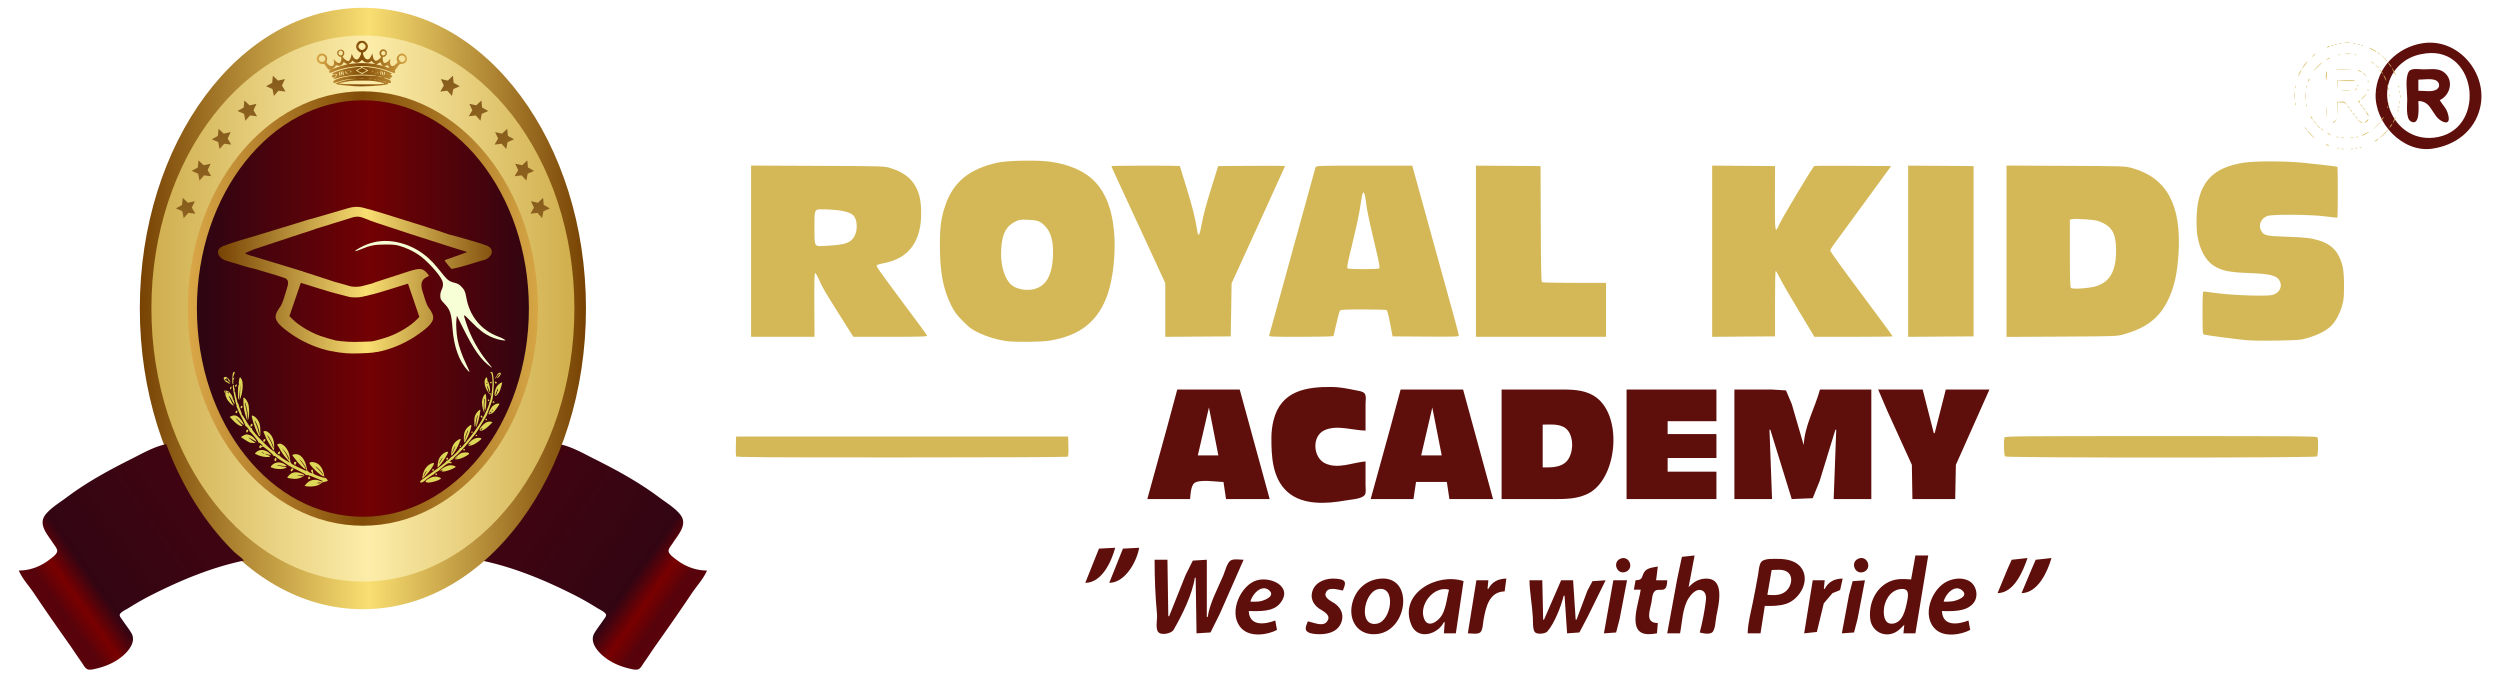
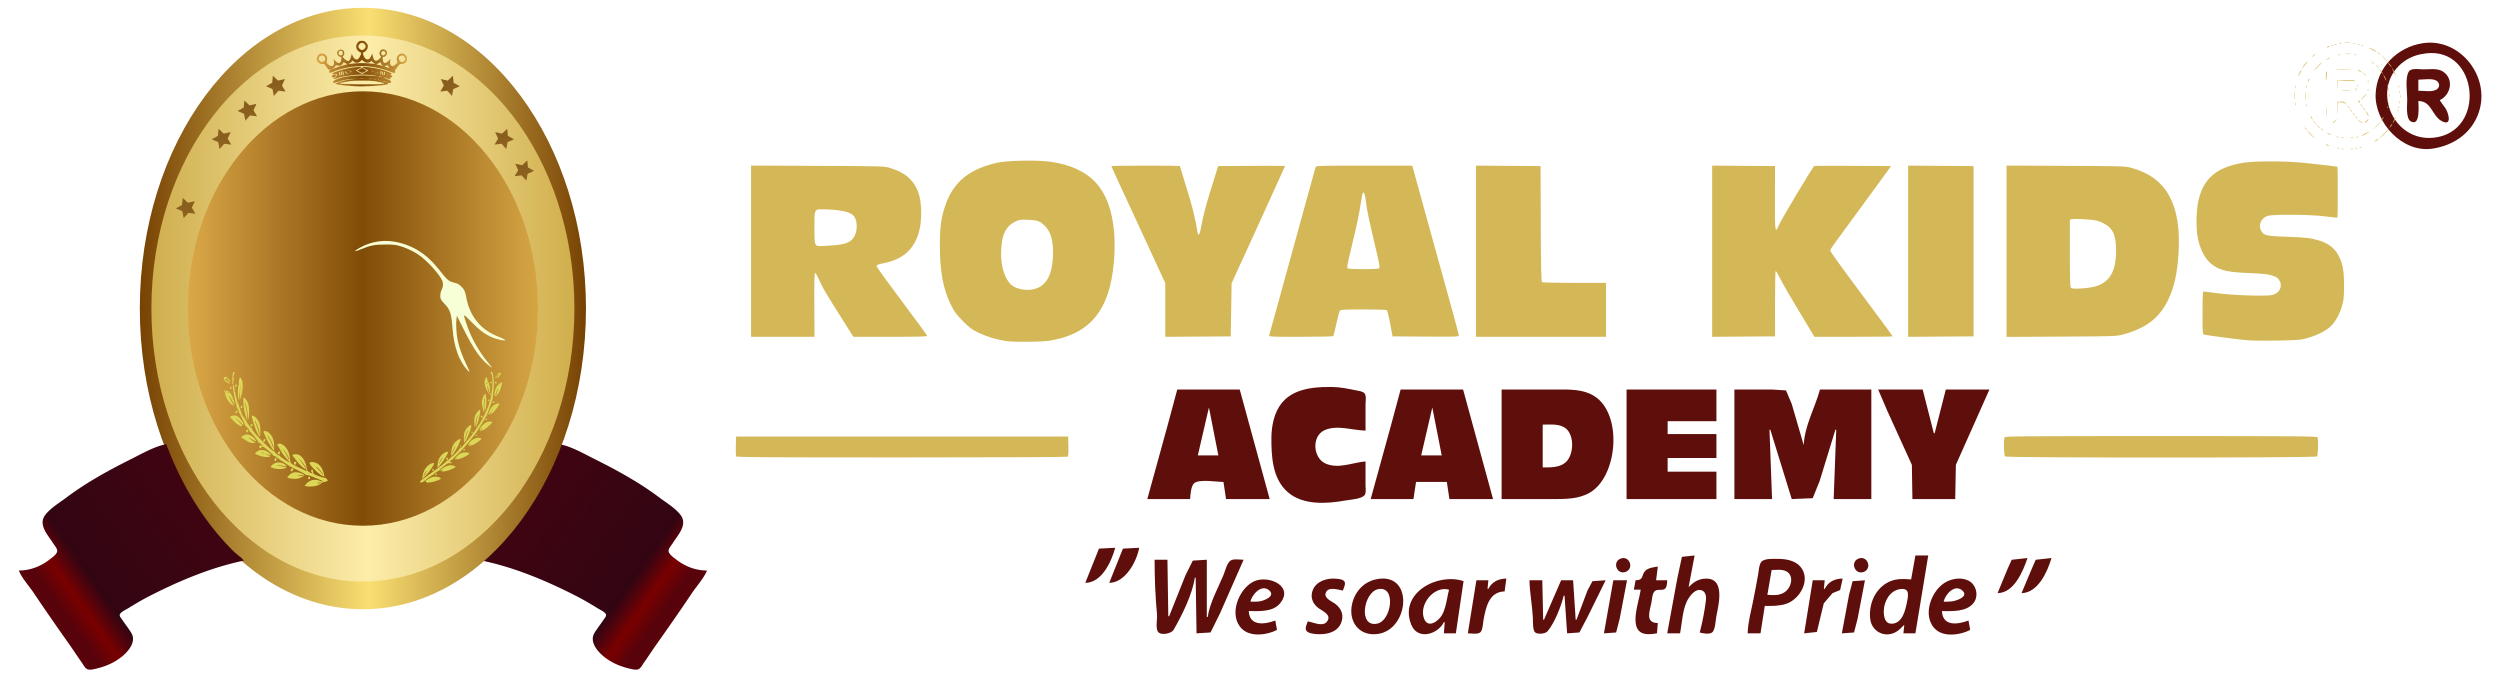
<svg xmlns="http://www.w3.org/2000/svg" xmlns:ns1="http://www.inkscape.org/namespaces/inkscape" xmlns:ns2="http://sodipodi.sourceforge.net/DTD/sodipodi-0.dtd" xmlns:xlink="http://www.w3.org/1999/xlink" width="480mm" height="130mm" viewBox="0 0 480 130" version="1.1" id="svg5" ns1:version="1.1.1 (3bf5ae0d25, 2021-09-20)" ns2:docname="logo.svg">
  <ns2:namedview id="namedview7" pagecolor="#505050" bordercolor="#eeeeee" borderopacity="1" ns1:pageshadow="0" ns1:pageopacity="0" ns1:pagecheckerboard="0" ns1:document-units="mm" showgrid="false" ns1:zoom="0.30722159" ns1:cx="1066.0058" ns1:cy="382.4601" ns1:window-width="1366" ns1:window-height="703" ns1:window-x="0" ns1:window-y="0" ns1:window-maximized="1" ns1:current-layer="g1099" />
  <defs id="defs2">
    <linearGradient ns1:collect="always" xlink:href="#linearGradient50012" id="linearGradient50014" x1="1046.896" y1="-293.516" x2="1149.214" y2="-221.846" gradientUnits="userSpaceOnUse" gradientTransform="translate(-575.011,546.129)" />
    <linearGradient ns1:collect="always" id="linearGradient50012">
      <stop style="stop-color:#430410;stop-opacity:1" offset="0" id="stop50008" />
      <stop style="stop-color:#330513;stop-opacity:1" offset="0.734" id="stop56332" />
      <stop style="stop-color:#790000;stop-opacity:1" offset="0.837" id="stop56400" />
      <stop style="stop-color:#57030b;stop-opacity:1;" offset="0.921" id="stop56334" />
      <stop style="stop-color:#5a030b;stop-opacity:1" offset="1" id="stop50010" />
    </linearGradient>
    <linearGradient ns1:collect="always" xlink:href="#linearGradient8271" id="linearGradient8273" x1="274.428" y1="119.211" x2="519.172" y2="119.211" gradientUnits="userSpaceOnUse" gradientTransform="translate(0,39.812)" />
    <linearGradient ns1:collect="always" id="linearGradient8271">
      <stop style="stop-color:#774203;stop-opacity:1" offset="0" id="stop8267" />
      <stop style="stop-color:#f9df72;stop-opacity:1" offset="0.513" id="stop14385" />
      <stop style="stop-color:#774203;stop-opacity:1" offset="1" id="stop8269" />
    </linearGradient>
    <linearGradient ns1:collect="always" xlink:href="#linearGradient19720" id="linearGradient19722" x1="280.776" y1="119.211" x2="512.824" y2="119.211" gradientUnits="userSpaceOnUse" gradientTransform="translate(0,39.812)" />
    <linearGradient ns1:collect="always" id="linearGradient19720">
      <stop style="stop-color:#cfae4e;stop-opacity:1" offset="0" id="stop19716" />
      <stop style="stop-color:#fcedaa;stop-opacity:1" offset="0.514" id="stop25188" />
      <stop style="stop-color:#d0ae4c;stop-opacity:1" offset="1" id="stop19718" />
    </linearGradient>
    <linearGradient ns1:collect="always" xlink:href="#linearGradient33546" id="linearGradient33548" x1="300.746" y1="119.211" x2="492.854" y2="119.211" gradientUnits="userSpaceOnUse" gradientTransform="translate(0,39.812)" />
    <linearGradient ns1:collect="always" id="linearGradient33546">
      <stop style="stop-color:#dba848;stop-opacity:1" offset="0" id="stop33542" />
      <stop style="stop-color:#814c07;stop-opacity:1" offset="0.498" id="stop38986" />
      <stop style="stop-color:#d6a645;stop-opacity:1" offset="1" id="stop33544" />
    </linearGradient>
    <linearGradient ns1:collect="always" xlink:href="#linearGradient842" id="linearGradient940" gradientUnits="userSpaceOnUse" x1="305.74" y1="119.211" x2="491.455" y2="119.663" gradientTransform="translate(0,39.812)" />
    <linearGradient ns1:collect="always" id="linearGradient842">
      <stop style="stop-color:#2c0513;stop-opacity:1" offset="0" id="stop942" />
      <stop style="stop-color:#720103;stop-opacity:1" offset="0.511" id="stop3443" />
      <stop style="stop-color:#2f0512;stop-opacity:1" offset="1" id="stop944" />
    </linearGradient>
    <linearGradient ns1:collect="always" xlink:href="#linearGradient50012" id="linearGradient64674" gradientUnits="userSpaceOnUse" gradientTransform="matrix(-1,0,0,1,1368.612,546.129)" x1="1046.896" y1="-293.516" x2="1149.214" y2="-221.846" />
    <linearGradient ns1:collect="always" xlink:href="#linearGradient8271" id="linearGradient78328" x1="1175.346" y1="-110.467" x2="1334.285" y2="-110.467" gradientUnits="userSpaceOnUse" gradientTransform="translate(-858.015,219.579)" />
    <linearGradient ns1:collect="always" xlink:href="#linearGradient33546" id="linearGradient97326" x1="1387.738" y1="74.41" x2="1447.287" y2="74.41" gradientUnits="userSpaceOnUse" gradientTransform="matrix(0.832,0,0,0.832,-783.187,-37.234)" />
    <linearGradient ns1:collect="always" xlink:href="#linearGradient84635" id="linearGradient79561" x1="1033.678" y1="-233.738" x2="1036.04" y2="-157.431" gradientUnits="userSpaceOnUse" />
    <linearGradient ns1:collect="always" id="linearGradient84635">
      <stop style="stop-color:#855b1c;stop-opacity:1" offset="0" id="stop84629" />
      <stop style="stop-color:#a87628;stop-opacity:1" offset="0.513" id="stop84631" />
      <stop style="stop-color:#845f1b;stop-opacity:1" offset="1" id="stop84633" />
    </linearGradient>
    <linearGradient ns1:collect="always" xlink:href="#linearGradient84635" id="linearGradient1032" gradientUnits="userSpaceOnUse" x1="1033.678" y1="-233.738" x2="1036.04" y2="-157.431" />
    <linearGradient ns1:collect="always" xlink:href="#linearGradient84635" id="linearGradient1034" gradientUnits="userSpaceOnUse" x1="1033.678" y1="-233.738" x2="1036.04" y2="-157.431" />
    <linearGradient ns1:collect="always" xlink:href="#linearGradient84635" id="linearGradient1036" gradientUnits="userSpaceOnUse" x1="1033.678" y1="-233.738" x2="1036.04" y2="-157.431" />
    <linearGradient ns1:collect="always" xlink:href="#linearGradient84635" id="linearGradient1038" gradientUnits="userSpaceOnUse" x1="1033.678" y1="-233.738" x2="1036.04" y2="-157.431" />
    <linearGradient ns1:collect="always" xlink:href="#linearGradient84635" id="linearGradient1040" gradientUnits="userSpaceOnUse" x1="1033.678" y1="-233.738" x2="1036.04" y2="-157.431" />
    <linearGradient ns1:collect="always" xlink:href="#linearGradient84635" id="linearGradient1042" gradientUnits="userSpaceOnUse" x1="1033.678" y1="-233.738" x2="1036.04" y2="-157.431" />
    <linearGradient ns1:collect="always" xlink:href="#linearGradient84635" id="linearGradient1044" gradientUnits="userSpaceOnUse" x1="1033.678" y1="-233.738" x2="1036.04" y2="-157.431" />
    <linearGradient ns1:collect="always" xlink:href="#linearGradient84635" id="linearGradient1046" gradientUnits="userSpaceOnUse" x1="1033.678" y1="-233.738" x2="1036.04" y2="-157.431" />
    <linearGradient ns1:collect="always" xlink:href="#linearGradient84635" id="linearGradient1048" gradientUnits="userSpaceOnUse" x1="1033.678" y1="-233.738" x2="1036.04" y2="-157.431" />
    <linearGradient ns1:collect="always" xlink:href="#linearGradient84635" id="linearGradient1050" gradientUnits="userSpaceOnUse" x1="1033.678" y1="-233.738" x2="1036.04" y2="-157.431" />
  </defs>
  <g ns1:label="Layer 1" ns1:groupmode="layer" id="layer1">
    <g id="g1099" transform="translate(0.227)">
      <g id="g97468" transform="matrix(0.35,0,0,0.35,-69.431,3.578)">
        <path id="path2794" style="fill:url(#linearGradient50014);fill-opacity:1;stroke:none;stroke-width:0.32" d="m 463.416,295.846 -1.369,1.461 c 17.741,3.661 35.119,10.948 51.199,19.123 4.157,2.112 8.202,4.466 12.16,6.934 1.322,0.822 3.737,1.865 4.601,3.184 0.666,1.018 -0.541,2.272 -1.082,3.078 -1.654,2.467 -3.543,4.821 -5.082,7.361 -2.813,4.637 1.296,9.737 4.762,12.658 3.955,3.334 8.765,5.517 13.76,6.742 1.475,0.358 3.953,1.095 5.428,0.561 1.446,-0.522 2.326,-2.46 3.168,-3.641 2.25,-3.158 4.343,-6.434 6.58,-9.602 6.662,-9.418 13.286,-18.898 19.705,-28.479 2.688,-4.013 6.445,-8.023 8.32,-12.48 -6.224,0 -12.065,-2.25 -16.961,-6.086 -1.28,-1.003 -4.227,-2.937 -4.115,-4.795 0.08,-1.382 1.582,-3.022 2.299,-4.16 2.915,-4.624 8.448,-10.163 4.125,-15.625 -2.963,-3.745 -7.793,-6.607 -11.588,-9.453 -11.066,-8.3 -23.18,-14.911 -35.52,-21.08 -5.731,-2.864 -12.761,-6.943 -19.18,-8.104 a 122.372,164.957 0 0 1 -0.186,0.602 122.372,164.957 0 0 1 -10.035,22.07 122.372,164.957 0 0 1 -12.471,19.684 122.372,164.957 0 0 1 -14.602,16.811 122.372,164.957 0 0 1 -3.918,3.236 z" />
        <ellipse style="fill:url(#linearGradient8273);fill-opacity:1;stroke-width:1.554" id="path2520" cx="396.8" cy="159.023" rx="122.372" ry="164.957" />
        <ellipse style="fill:url(#linearGradient19722);fill-opacity:1;stroke-width:1.442" id="ellipse2602" cx="396.8" cy="159.023" rx="116.024" ry="149.77" />
        <ellipse style="fill:url(#linearGradient33548);fill-opacity:1;stroke-width:1.17" id="ellipse2622" cx="396.8" cy="159.023" rx="96.054" ry="119.158" />
-         <ellipse style="fill:url(#linearGradient940);fill-opacity:1;fill-rule:nonzero;stroke-width:1.115" id="ellipse2642" cx="396.8" cy="159.023" rx="91.06" ry="114.241" />
        <path id="path42040" style="fill:#ddd757;fill-opacity:1;fill-rule:nonzero;stroke-width:1.393" d="m 326.223,193.787 c -0.705,0 -1.001,1.135 -1.066,4.08 -0.04,1.781 0.057,2.641 0.301,2.641 0.213,0 0.324,-0.43 0.271,-1.045 -0.05,-0.575 -0.011,-1.186 0.086,-1.359 0.097,-0.173 0.273,-0.589 0.393,-0.922 0.191,-0.534 0.155,-0.553 -0.316,-0.162 -0.48,0.399 -0.509,0.365 -0.289,-0.354 0.134,-0.439 0.436,-1.266 0.67,-1.838 0.367,-0.897 0.36,-1.041 -0.049,-1.041 z m 140.885,0.006 c -0.516,0.004 -0.584,0.077 -0.262,0.281 0.728,0.461 1.121,2.894 1.041,6.43 -0.08,3.509 -1.111,9.686 -1.648,9.871 -0.172,0.059 -0.24,0.225 -0.15,0.369 0.29,0.469 -2.239,6.267 -4.314,9.893 -2.089,3.65 -5.322,8.14 -8.227,11.428 -0.915,1.035 -1.97,2.28 -2.346,2.766 -0.375,0.486 -0.815,0.801 -0.977,0.701 -0.162,-0.1 -0.295,0.003 -0.295,0.229 0,0.444 -3.815,4.428 -4.24,4.428 -0.142,0 -0.701,0.505 -1.242,1.121 -0.541,0.616 -1.17,1.119 -1.396,1.119 -0.227,0 -0.49,0.205 -0.586,0.455 -0.096,0.25 -1.157,1.186 -2.355,2.08 -1.199,0.894 -2.56,1.919 -3.025,2.275 -1.176,0.902 -2.87,2.123 -8.193,5.908 -0.396,0.282 -0.721,0.737 -0.721,1.012 0,0.691 1.503,0.299 2.561,-0.668 1.201,-1.098 4.411,-3.383 4.752,-3.383 0.165,0 0.374,-0.194 0.465,-0.432 0.091,-0.238 0.762,-0.728 1.49,-1.088 0.728,-0.36 1.354,-0.778 1.389,-0.928 0.035,-0.15 1.116,-1.109 2.404,-2.133 2.016,-1.602 2.473,-1.832 3.281,-1.654 0.75,0.165 0.938,0.096 0.938,-0.338 0,-0.395 -0.183,-0.494 -0.676,-0.365 -0.663,0.173 -0.663,0.163 0.055,-0.602 0.403,-0.429 0.925,-0.781 1.158,-0.781 0.233,0 0.424,-0.133 0.424,-0.297 0,-0.163 0.198,-0.486 0.439,-0.719 0.242,-0.233 1.428,-1.376 2.639,-2.541 1.21,-1.165 2.706,-2.729 3.322,-3.475 0.616,-0.746 1.675,-2.025 2.354,-2.842 1.332,-1.604 2.339,-2.853 3.521,-4.367 0.412,-0.528 1.726,-2.615 2.92,-4.639 1.194,-2.024 2.4,-4.04 2.68,-4.48 0.28,-0.44 0.516,-0.871 0.527,-0.959 0.011,-0.088 0.464,-1.313 1.004,-2.721 1.028,-2.681 1.277,-3.366 1.365,-3.756 0.029,-0.13 0.259,-0.818 0.51,-1.529 0.401,-1.137 0.589,-2.884 0.932,-8.654 0.088,-1.492 -0.29,-5.36 -0.629,-6.428 -0.108,-0.342 -0.485,-0.591 -0.887,-0.588 z m 5.025,0.416 c -0.445,-0.171 -1.875,0.815 -1.592,1.098 0.074,0.074 -0.141,0.411 -0.479,0.748 -0.337,0.337 -0.603,0.866 -0.592,1.174 0.017,0.481 0.061,0.469 0.309,-0.08 0.159,-0.352 0.648,-1.067 1.086,-1.588 0.438,-0.521 0.884,-0.861 0.99,-0.754 0.107,0.107 -0.261,0.713 -0.818,1.348 -1.148,1.307 -0.821,1.581 0.414,0.346 1.006,-1.006 1.315,-2.048 0.682,-2.291 z m -150.879,2.299 c -0.201,0.029 -0.383,0.124 -0.545,0.285 -0.408,0.408 -0.39,0.597 0.154,1.529 0.342,0.586 0.83,1.066 1.084,1.066 0.254,0 0.578,0.178 0.719,0.398 0.141,0.22 0.572,0.396 0.959,0.391 0.687,-0.01 0.689,-0.019 0.068,-0.379 -0.35,-0.203 -0.911,-0.626 -1.248,-0.939 -0.337,-0.314 -0.719,-0.503 -0.85,-0.422 -0.131,0.081 -0.324,-0.077 -0.43,-0.352 -0.147,-0.383 -0.044,-0.452 0.445,-0.297 0.365,0.116 0.639,0.055 0.639,-0.141 0,-0.188 -0.168,-0.34 -0.373,-0.34 -0.205,0 -0.281,-0.094 -0.168,-0.207 0.262,-0.262 1.222,0.518 1.027,0.834 -0.08,0.13 0.211,0.545 0.645,0.922 1.018,0.885 1.008,0.472 -0.021,-0.924 -0.75,-1.016 -1.503,-1.513 -2.105,-1.426 z m 143.371,0.053 -0.531,0.76 c -0.899,1.284 -0.638,3.912 0.635,6.371 0.596,1.153 1.255,2.06 1.463,2.016 0.208,-0.044 0.379,0.209 0.379,0.561 0,0.352 0.072,0.641 0.16,0.641 0.088,0 0.16,-0.375 0.16,-0.834 0,-0.603 -0.132,-0.785 -0.473,-0.654 -0.346,0.133 -0.6,-0.254 -0.959,-1.463 -0.269,-0.905 -0.479,-2.015 -0.467,-2.467 0.014,-0.492 0.254,-0.013 0.598,1.189 0.726,2.541 0.98,2.794 0.98,0.98 0,-1.741 -0.875,-4.844 -1.293,-4.586 -0.166,0.102 -0.224,-0.011 -0.131,-0.254 0.093,-0.243 0.014,-0.852 -0.176,-1.352 z m -135.209,0.195 c -0.37,-0.115 -0.917,3.248 -0.609,3.746 0.092,0.149 0.037,0.32 -0.121,0.379 -0.326,0.122 -0.505,2.862 -0.404,6.188 0.106,3.496 0.665,1.834 0.994,-2.955 l 0.281,-4.086 -0.086,4.16 c -0.048,2.288 -0.189,4.449 -0.314,4.801 -0.135,0.379 -0.039,0.314 0.234,-0.16 0.254,-0.44 0.695,-1.837 0.98,-3.104 0.694,-3.082 0.677,-6.345 -0.041,-7.758 -0.308,-0.606 -0.719,-1.15 -0.914,-1.211 z m 139.891,2.438 c -0.147,0.137 -0.19,0.395 -0.018,0.674 0.245,0.396 0.704,0.415 0.938,0.037 0.097,-0.156 -0.025,-0.452 -0.271,-0.656 -0.249,-0.207 -0.501,-0.192 -0.648,-0.055 z m -2.258,0.035 c -0.264,0 -0.479,0.191 -0.479,0.426 0,0.235 0.215,0.428 0.479,0.428 0.264,0 0.48,-0.193 0.48,-0.428 0,-0.235 -0.216,-0.426 -0.48,-0.426 z m 6.098,0.389 c -0.313,-0.313 -2.071,0.983 -2.807,2.068 -1.059,1.563 -1.699,4.424 -1.129,5.049 0.335,0.367 0.521,0.326 1.15,-0.254 0.413,-0.38 1.012,-1.203 1.332,-1.826 0.604,-1.178 1.658,-4.832 1.453,-5.037 z m -8.172,0.094 c 0.179,0.111 0.242,0.334 0.141,0.498 -0.274,0.444 -0.465,0.363 -0.465,-0.199 0,-0.274 0.145,-0.409 0.324,-0.299 z m -137.742,0.992 c -0.594,0.228 -0.695,1.521 -0.104,1.326 0.22,-0.072 0.446,-0.443 0.502,-0.824 0.076,-0.519 -0.023,-0.646 -0.398,-0.502 z m -1.463,0.125 c -0.176,0 -0.32,0.492 -0.32,1.094 0,1.243 1.423,8.636 1.906,9.908 0.175,0.461 0.247,0.838 0.16,0.838 -0.087,0 0.133,0.571 0.488,1.268 0.356,0.697 0.646,1.389 0.646,1.537 0,0.148 0.863,1.896 1.918,3.885 1.055,1.989 1.824,3.783 1.709,3.984 -0.115,0.202 -0.098,0.264 0.039,0.141 0.32,-0.288 2.473,2.271 2.234,2.656 -0.098,0.159 -0.043,0.289 0.123,0.289 0.484,0 4.897,5.433 4.688,5.771 -0.105,0.169 -2.8e-4,0.315 0.23,0.322 0.611,0.019 2.74,1.906 2.15,1.906 -0.266,0 -0.643,-0.159 -0.838,-0.354 -0.259,-0.259 -0.457,-0.165 -0.734,0.354 -0.519,0.969 0.151,1.728 0.777,0.881 0.228,-0.308 0.657,-0.561 0.957,-0.561 0.599,0 5.834,4.47 5.705,4.871 -0.044,0.137 0.187,0.248 0.512,0.248 0.325,0 0.84,0.278 1.146,0.617 0.307,0.339 1.878,1.44 3.49,2.447 1.613,1.008 3.076,1.992 3.252,2.188 0.176,0.196 2.429,1.362 5.006,2.592 2.577,1.23 4.526,2.336 4.332,2.457 -0.194,0.121 0.079,0.208 0.607,0.193 0.528,-0.015 1.46,0.196 2.068,0.469 0.609,0.273 2.528,1.05 4.264,1.727 1.736,0.677 2.914,1.279 2.619,1.338 -0.294,0.059 -1.106,-0.121 -1.803,-0.4 -2.735,-1.094 -5.591,-0.435 -7.354,1.695 l -0.959,1.158 1.209,0.213 c 1.831,0.322 4.79,0.022 6.279,-0.639 0.732,-0.324 1.521,-0.822 1.756,-1.105 0.234,-0.284 1.064,-0.614 1.844,-0.73 0.78,-0.117 1.503,-0.351 1.607,-0.52 0.273,-0.441 -1.202,-1.909 -1.719,-1.711 -0.439,0.169 -5.417,-1.589 -5.986,-2.113 -0.17,-0.157 -0.314,-0.751 -0.32,-1.32 -0.007,-0.697 -0.166,-1.033 -0.486,-1.033 -0.71,0 -0.787,1.102 -0.113,1.613 0.82,0.622 0.041,0.576 -1.33,-0.078 -0.627,-0.299 -1.208,-0.838 -1.289,-1.199 -0.081,-0.361 -0.297,-1.354 -0.479,-2.205 -0.603,-2.83 -2.129,-5.242 -3.898,-6.162 -0.985,-0.513 -2.747,-0.585 -3.449,-0.141 -0.4,0.253 -0.347,0.44 0.344,1.195 0.451,0.492 1.338,1.619 1.971,2.504 1.207,1.688 4.308,4.51 4.617,4.201 0.261,-0.261 -1.376,-2.947 -2.734,-4.488 -0.64,-0.726 -0.877,-1.106 -0.527,-0.842 1.357,1.025 3.438,4.04 3.516,5.092 0.021,0.286 0.147,0.697 0.281,0.914 0.411,0.665 -0.123,0.467 -4.496,-1.672 -4.678,-2.289 -4.273,-1.8 -4.717,-5.723 -0.498,-4.402 -4.275,-8.396 -6.568,-6.945 -0.407,0.257 -0.402,0.371 0.035,0.875 0.276,0.319 0.991,1.513 1.588,2.654 0.597,1.141 1.986,3.031 3.086,4.199 1.1,1.168 2,2.213 2,2.322 0,0.11 -1.225,-0.552 -2.721,-1.471 -1.496,-0.918 -2.721,-1.828 -2.721,-2.023 0,-0.195 -0.201,-0.355 -0.445,-0.355 -0.633,0 -2.395,-1.459 -2.416,-2 -0.01,-0.249 -0.11,-0.361 -0.223,-0.248 -0.741,0.741 -12.275,-10.833 -12.275,-12.316 0,-0.341 -0.13,-0.54 -0.289,-0.441 -0.307,0.19 -1.777,-1.891 -3.803,-5.383 -0.678,-1.169 -1.354,-2.015 -1.502,-1.881 -0.148,0.134 -0.169,0.067 -0.045,-0.148 0.124,-0.215 -0.156,-1.223 -0.621,-2.24 -0.465,-1.017 -0.923,-2.317 -1.016,-2.889 -0.093,-0.572 -0.277,-1.039 -0.41,-1.039 -0.133,0 -0.314,-0.397 -0.402,-0.881 -0.088,-0.484 -0.392,-1.714 -0.676,-2.734 -0.284,-1.021 -0.516,-2.146 -0.516,-2.5 0,-0.386 -0.142,-0.556 -0.354,-0.426 -0.251,0.155 -0.257,0.042 -0.021,-0.398 0.204,-0.381 0.218,-0.792 0.037,-1.078 -0.161,-0.255 -0.296,-0.86 -0.299,-1.344 -0.003,-0.484 -0.148,-0.879 -0.324,-0.879 z m -1.357,1.037 c -0.221,0.073 -0.451,0.461 -0.51,0.863 -0.069,0.473 0.034,0.683 0.291,0.598 0.219,-0.073 0.448,-0.462 0.51,-0.863 0.073,-0.478 -0.028,-0.684 -0.291,-0.598 z m 146.447,1.203 c 0.225,0 0.031,1.119 -0.227,1.309 -0.141,0.104 -0.278,0.499 -0.307,0.879 -0.029,0.38 -0.175,0.691 -0.324,0.691 -0.149,0 -0.181,0.144 -0.072,0.32 0.109,0.176 0.036,0.32 -0.162,0.32 -0.224,0 -0.277,-0.262 -0.141,-0.691 0.351,-1.107 1.101,-2.828 1.232,-2.828 z m -149.342,0.959 c -0.797,0 -0.884,0.09 -0.688,0.721 0.123,0.396 0.342,0.765 0.484,0.82 0.143,0.055 0.183,0.296 0.092,0.535 -0.092,0.239 0.019,0.77 0.244,1.18 0.225,0.41 0.439,0.92 0.475,1.135 0.109,0.646 2.453,3.341 3.152,3.625 0.938,0.38 0.962,0.364 0.436,-0.256 -0.261,-0.308 -0.891,-1.423 -1.4,-2.479 -1.28,-2.653 -1.266,-2.609 -0.705,-2.146 0.276,0.228 0.967,1.348 1.535,2.49 0.568,1.142 1.094,2.015 1.17,1.939 0.236,-0.236 -0.278,-2.443 -0.568,-2.443 -0.151,0 -0.183,-0.24 -0.07,-0.533 0.136,-0.356 0.082,-0.456 -0.166,-0.303 -0.244,0.151 -0.305,0.055 -0.178,-0.277 0.216,-0.562 -1.222,-2.829 -2.252,-3.551 -0.358,-0.251 -1.06,-0.457 -1.561,-0.457 z m 0.039,0.32 c 0.147,0 0.266,0.216 0.266,0.48 0,0.544 -0.022,0.562 -0.318,0.266 -0.298,-0.298 -0.267,-0.746 0.053,-0.746 z m 0.961,0.32 c 0.161,0 0.472,0.216 0.691,0.48 0.513,0.618 -0.026,0.605 -0.572,-0.014 -0.227,-0.257 -0.281,-0.467 -0.119,-0.467 z m 141.518,1.213 c -0.073,-0.007 -0.16,0.046 -0.27,0.137 -0.863,0.714 -1.661,2.91 -1.668,4.592 -0.008,1.809 0.955,5.578 1.426,5.578 0.063,0 -0.034,-0.539 -0.217,-1.199 h -0.002 c -0.379,-1.365 -0.15,-6.075 0.318,-6.543 0.199,-0.199 0.215,0.184 0.043,1.076 -0.334,1.726 -0.334,4.379 0.002,5.227 0.46,1.167 1.072,-3.745 0.82,-6.588 -0.15,-1.693 -0.235,-2.257 -0.453,-2.279 z m -132.654,1.986 c -0.344,0 -0.153,4.328 0.303,6.881 0.261,1.461 1.517,5.6 1.699,5.6 0.088,0 0.073,-1.116 -0.035,-2.48 -0.108,-1.364 -0.48,-3.556 -0.828,-4.871 -0.348,-1.315 -0.58,-2.444 -0.514,-2.51 0.345,-0.345 1.53,4.646 1.695,7.141 0.167,2.507 0.223,2.716 0.432,1.602 0.502,-2.678 0.316,-6.738 -0.385,-8.375 -0.699,-1.635 -1.771,-2.986 -2.367,-2.986 z m 134.277,1.043 c -0.197,-0.028 -0.369,0.088 -0.369,0.371 0,0.279 0.229,0.506 0.508,0.506 0.279,0 0.449,-0.17 0.379,-0.379 -0.099,-0.297 -0.321,-0.47 -0.518,-0.498 z m 2.752,0.975 c -0.199,0.033 -0.398,0.214 -0.502,0.527 -0.084,0.253 0.005,0.334 0.221,0.201 0.199,-0.123 0.361,-0.062 0.361,0.135 0,0.197 0.136,0.272 0.305,0.168 0.168,-0.104 0.223,-0.406 0.121,-0.672 -0.107,-0.278 -0.307,-0.393 -0.506,-0.359 z m 2.795,1.244 c -0.891,-0.117 -2.636,0.721 -3.467,1.666 -0.646,0.736 -1.604,2.513 -1.941,3.605 -0.183,0.591 -0.1,0.682 0.562,0.609 0.427,-0.047 1.2,-0.388 1.717,-0.756 0.517,-0.368 1.601,-1.649 2.41,-2.848 1.435,-2.125 1.453,-2.181 0.719,-2.277 z m -140.961,1.238 c -0.169,0.028 -0.328,0.195 -0.441,0.49 -0.304,0.794 0.133,1.223 0.684,0.672 0.264,-0.264 0.381,-0.637 0.262,-0.83 -0.155,-0.251 -0.335,-0.36 -0.504,-0.332 z m 137.602,2.062 c 0.181,-0.112 0.236,0.016 0.127,0.301 -0.213,0.554 -0.443,0.658 -0.443,0.197 0,-0.166 0.142,-0.391 0.316,-0.498 z m -6.729,0.158 c -0.575,0 -1.918,1.42 -2.52,2.662 -0.482,0.997 -0.667,1.997 -0.664,3.6 0.007,3.436 0.424,4.316 0.67,1.418 0.112,-1.32 0.431,-2.94 0.709,-3.6 0.686,-1.631 0.895,-1.521 0.305,0.16 -0.263,0.748 -0.535,2.295 -0.605,3.439 l -0.127,2.08 0.809,-2.24 c 0.831,-2.302 1.819,-7.52 1.424,-7.52 z m -133.395,0.32 c -0.424,0 -1.037,1.129 -0.762,1.404 0.372,0.372 0.885,0.004 0.99,-0.709 0.056,-0.382 -0.046,-0.695 -0.229,-0.695 z m 139.656,0.703 c 0.085,0.085 -0.133,0.415 -0.486,0.734 -0.353,0.32 -0.643,0.434 -0.643,0.252 0,-0.403 0.914,-1.201 1.129,-0.986 z m -141.275,2.037 c -0.375,0.025 -0.757,0.122 -1.152,0.287 l -1.193,0.498 1.566,1.701 c 1.937,2.106 3.827,3.414 4.938,3.414 0.788,0 0.705,-0.142 -1.227,-2.092 -1.139,-1.15 -2.003,-2.159 -1.922,-2.24 0.081,-0.081 1.033,0.746 2.113,1.836 1.08,1.09 2.05,1.895 2.156,1.789 0.294,-0.294 -0.715,-2.063 -1.973,-3.455 -1.127,-1.248 -2.183,-1.813 -3.307,-1.738 z m 135.826,0.139 c -0.872,0 -0.569,0.95 0.4,1.256 0.044,0.014 0.08,-0.263 0.08,-0.615 0,-0.356 -0.214,-0.641 -0.48,-0.641 z m -126.051,0.025 c -0.31,0.31 1.511,6.261 2.713,8.863 1.566,3.39 2.062,3.25 1.98,-0.564 -0.069,-3.257 -0.484,-4.761 -1.785,-6.467 -0.931,-1.221 -2.519,-2.222 -2.908,-1.832 z m 128.5,1.658 c -0.197,-0.028 -0.369,0.088 -0.369,0.371 0,0.279 0.227,0.506 0.506,0.506 0.279,0 0.451,-0.17 0.381,-0.379 -0.099,-0.297 -0.321,-0.47 -0.518,-0.498 z m -126.943,0.943 c 0.087,-0.087 0.589,0.754 1.115,1.867 1.018,2.153 1.73,4.954 1.561,6.145 -0.056,0.397 -0.27,-0.253 -0.475,-1.443 -0.205,-1.191 -0.819,-3.12 -1.365,-4.287 -0.546,-1.168 -0.923,-2.195 -0.836,-2.281 z m 128.471,0.637 c -1.189,0.136 -2.44,0.893 -3.631,2.217 -1.415,1.574 -1.702,2.176 -1.252,2.627 0.424,0.424 1.288,0.196 2.684,-0.707 0.782,-0.506 2.057,-1.577 2.832,-2.381 l 1.408,-1.463 -0.877,-0.219 c -0.378,-0.095 -0.768,-0.119 -1.164,-0.074 z m -129.988,1.217 c -0.234,-0.048 -0.521,0.107 -0.674,0.506 -0.326,0.849 -0.221,1.147 0.365,1.035 0.308,-0.059 0.606,-0.43 0.662,-0.824 0.06,-0.418 -0.12,-0.669 -0.354,-0.717 z m 120.309,0.697 c -0.187,-0.223 -0.704,0.111 -1.623,0.918 -1.658,1.455 -2.434,3.31 -2.434,5.82 0,3.448 0.256,3.551 1.705,0.691 0.705,-1.39 1.601,-3.642 1.99,-5.006 0.405,-1.42 0.548,-2.201 0.361,-2.424 z m 6.119,1.693 c 0.215,0.215 -0.582,1.129 -0.984,1.129 -0.182,0 -0.07,-0.288 0.25,-0.641 0.32,-0.353 0.65,-0.573 0.734,-0.488 z m -129.109,0.811 c -0.242,0 -0.426,0.345 -0.426,0.799 0,0.944 0.485,1.049 0.938,0.203 0.346,-0.647 0.164,-1.002 -0.512,-1.002 z m 121.305,0.318 c 0.091,0 -0.127,0.685 -0.486,1.521 -0.359,0.836 -0.858,2.311 -1.107,3.279 l -0.453,1.76 0.186,-1.572 c 0.172,-1.464 1.487,-4.988 1.861,-4.988 z m -111.85,0.492 c -0.578,0.184 -0.579,0.22 -0.002,1.369 0.326,0.649 0.77,1.722 0.984,2.385 0.341,1.054 3.971,6.955 4.279,6.955 0.064,0 0.146,-0.944 0.184,-2.098 0.092,-2.83 -0.666,-5.293 -2.127,-6.91 -1.285,-1.422 -2.398,-1.993 -3.318,-1.701 z m 113.959,0.148 c -0.176,0 -0.32,0.216 -0.32,0.48 0,0.264 0.144,0.48 0.32,0.48 0.176,0 0.318,-0.216 0.318,-0.48 0,-0.264 -0.142,-0.48 -0.318,-0.48 z m -123.566,1.641 c -0.629,0.015 -1.231,0.25 -1.992,0.711 l -1.236,0.75 2.197,1.455 c 1.209,0.8 2.486,1.525 2.838,1.611 0.742,0.182 3.039,0.282 3.039,0.131 0,-0.056 -0.863,-0.669 -1.918,-1.361 -2.064,-1.354 -2.715,-2.245 -0.723,-0.99 2.071,1.304 3.378,1.912 3.098,1.439 -0.871,-1.471 -1.963,-2.559 -3.145,-3.131 -0.874,-0.423 -1.529,-0.63 -2.158,-0.615 z m 125.965,0.232 c -0.167,0 -0.355,0.155 -0.418,0.344 -0.063,0.189 0.125,0.344 0.418,0.344 0.293,0 0.483,-0.155 0.42,-0.344 -0.063,-0.189 -0.253,-0.344 -0.42,-0.344 z m -114.76,0.182 c 1.165,0.72 3.746,5.921 3.506,7.066 -0.058,0.278 -0.349,-0.328 -0.646,-1.348 -0.297,-1.02 -1.128,-2.766 -1.848,-3.879 -0.719,-1.113 -1.175,-1.941 -1.012,-1.84 z m 115.787,1.471 c -1.562,-0.006 -3.376,0.929 -4.676,2.41 -1.18,1.344 -1.096,1.758 0.199,0.971 0.88,-0.535 0.879,-0.533 -0.07,0.301 l -0.959,0.842 1.119,-0.223 c 0.616,-0.123 1.552,-0.438 2.08,-0.701 0.528,-0.263 1.733,-1.055 2.678,-1.76 1.892,-1.412 1.807,-1.831 -0.371,-1.84 z m -117.24,0.689 c -0.326,0.062 -0.633,0.443 -0.691,0.857 -0.082,0.577 0.025,0.719 0.479,0.633 0.326,-0.062 0.634,-0.443 0.693,-0.857 0.082,-0.577 -0.027,-0.719 -0.48,-0.633 z m 107.578,0.004 c -0.352,-0.352 -2.207,0.782 -3.223,1.969 -1.16,1.355 -1.765,3.003 -1.9,5.172 -0.107,1.719 0.152,2.405 0.615,1.627 0.188,-0.316 0.813,-1.202 1.389,-1.969 1.039,-1.385 3.396,-6.522 3.119,-6.799 z m -0.164,3.461 c -0.176,0 -0.32,0.216 -0.32,0.48 0,0.264 0.144,0.48 0.32,0.48 0.176,0 0.32,-0.216 0.32,-0.48 0,-0.264 -0.144,-0.48 -0.32,-0.48 z m -2.727,0.32 c 0.101,0 -0.053,0.454 -0.34,1.01 -0.287,0.555 -0.712,1.528 -0.945,2.16 -0.233,0.633 -0.433,0.934 -0.443,0.67 -0.022,-0.556 1.456,-3.84 1.729,-3.84 z m -95.309,1.119 1.311,1.24 c 1.212,1.145 3.146,4.666 2.908,5.295 -0.057,0.15 -0.519,-0.644 -1.025,-1.762 -0.506,-1.118 -1.431,-2.649 -2.057,-3.402 z m 100.115,0.48 c -0.264,0 -0.48,0.216 -0.48,0.48 0,0.264 0.216,0.48 0.48,0.48 0.264,0 0.48,-0.216 0.48,-0.48 0,-0.264 -0.216,-0.48 -0.48,-0.48 z m -110.125,0.678 c -1.283,-0.202 -2.558,0.042 -3.525,0.779 -0.589,0.449 -1.07,0.937 -1.07,1.084 0,0.147 0.972,0.636 2.16,1.086 2.149,0.814 5.252,1.117 6.078,0.592 0.258,-0.164 -0.168,-0.458 -1.215,-0.834 -0.887,-0.319 -1.557,-0.636 -1.488,-0.705 0.069,-0.069 0.743,0.092 1.496,0.357 1.959,0.691 2.167,0.608 1.143,-0.461 -1.004,-1.048 -2.295,-1.696 -3.578,-1.898 z m 8.799,0.691 c -0.213,0.042 -0.486,0.268 -0.73,0.66 -0.26,0.416 -0.23,0.621 0.127,0.844 0.536,0.334 0.957,-0.127 0.965,-1.059 0.003,-0.345 -0.149,-0.487 -0.361,-0.445 z m 92.184,0.23 c -1.481,0 -3.558,1.715 -4.617,3.812 -0.536,1.062 -1.082,4.828 -0.699,4.828 0.105,0 0.966,-0.972 1.912,-2.16 0.946,-1.188 2.245,-3.132 2.887,-4.32 1.082,-2.001 1.12,-2.16 0.518,-2.16 z m 9.832,0.334 c -0.915,0.019 -1.925,0.19 -2.545,0.502 -1.283,0.645 -3.454,2.698 -3.232,3.057 0.246,0.397 1.433,0.327 3.143,-0.188 0.834,-0.251 2.29,-0.927 3.238,-1.502 1.337,-0.81 1.647,-1.138 1.377,-1.463 -0.244,-0.294 -1.065,-0.426 -1.98,-0.406 z m -111.57,0.014 c 0.264,-0.01 0.697,0.122 0.961,0.293 0.585,0.378 0.079,0.378 -0.801,0 -0.422,-0.181 -0.477,-0.281 -0.16,-0.293 z m 107.473,2.627 c 0.024,0.015 -0.121,0.135 -0.414,0.369 -0.51,0.408 -1.55,0.765 -1.111,0.381 0.073,-0.064 0.494,-0.288 0.934,-0.498 0.377,-0.18 0.568,-0.267 0.592,-0.252 z m -8.389,0.227 c 0.107,0 0.047,0.18 -0.135,0.4 -0.182,0.22 -0.711,1.12 -1.176,2 -0.465,0.88 -0.753,1.239 -0.639,0.799 0.229,-0.882 1.641,-3.199 1.949,-3.199 z m 2.516,0 c -0.482,0 -0.658,0.676 -0.275,1.059 0.299,0.299 0.756,-0.063 0.756,-0.598 0,-0.254 -0.216,-0.461 -0.48,-0.461 z m -93.99,0.051 c -0.097,-0.003 -0.23,0.113 -0.465,0.348 -0.528,0.528 -0.386,1.521 0.217,1.521 0.187,0 0.422,-0.216 0.523,-0.48 0.101,-0.264 0.092,-0.72 -0.021,-1.016 -0.094,-0.246 -0.157,-0.37 -0.254,-0.373 z m 10.631,2.189 c -1.067,0 -0.846,1.612 0.26,1.895 0.054,0.014 0.015,-0.11 -0.086,-0.273 -0.101,-0.164 -0.038,-0.387 0.141,-0.498 0.567,-0.351 0.351,-1.123 -0.314,-1.123 z m 9.223,0.145 c -0.663,3e-5 -1.181,0.17 -1.393,0.512 -0.518,0.837 6.683,7.707 7.529,7.184 0.185,-0.115 0.316,-0.088 0.291,0.057 -0.1,0.575 0.113,0.867 0.25,0.344 0.08,-0.307 -0.074,-1.318 -0.344,-2.246 -0.783,-2.692 -2.182,-4.526 -4.068,-5.338 -0.795,-0.342 -1.602,-0.512 -2.266,-0.512 z m -17.828,0.242 c -0.987,-0.089 -1.964,0.088 -2.848,0.539 -1.177,0.6 -2.252,1.795 -1.916,2.131 0.068,0.068 0.909,0.343 1.867,0.611 2.004,0.561 4.914,0.458 6.205,-0.219 0.851,-0.446 0.799,-0.469 -1.889,-0.887 -1.52,-0.236 -2.823,-0.529 -2.896,-0.648 -0.074,-0.119 1.029,-0.015 2.449,0.23 1.421,0.245 2.745,0.39 2.943,0.324 0.199,-0.066 -0.252,-0.525 -1.002,-1.021 -0.929,-0.615 -1.927,-0.971 -2.914,-1.061 z m 84.363,0.297 c -0.226,0.003 -0.561,0.095 -1.004,0.264 -2.515,0.956 -4.468,3.719 -4.871,6.893 l -0.203,1.6 1.816,-1.76 c 0.999,-0.968 2.529,-2.88 3.4,-4.25 1.247,-1.96 1.54,-2.755 0.861,-2.746 z m 9.262,1.238 c -1.454,0.003 -4.051,1.29 -5.18,2.566 l -0.639,0.725 0.736,-0.387 c 0.406,-0.213 0.911,-0.318 1.121,-0.232 0.21,0.086 0.13,0.166 -0.178,0.18 -0.308,0.014 -0.561,0.188 -0.561,0.387 0,0.62 3.182,0.007 5.52,-1.064 1.188,-0.545 2.16,-1.117 2.16,-1.271 0,-0.445 -1.52,-0.906 -2.98,-0.902 z m -73.891,0.701 c -0.026,-0.115 0.384,0.142 1.234,0.791 1.094,0.835 3.186,3.545 2.932,3.799 -0.07,0.07 -0.365,-0.274 -0.654,-0.764 -0.289,-0.49 -1.247,-1.566 -2.129,-2.391 -0.893,-0.836 -1.357,-1.321 -1.383,-1.436 z m -12.328,1.102 c -0.64,-0.376 -1.517,0.527 -1.232,1.27 0.196,0.512 0.286,0.492 0.959,-0.215 0.62,-0.651 0.665,-0.825 0.273,-1.055 z m 76.893,0.324 c -0.346,-0.133 -0.492,0.007 -0.492,0.467 0,0.658 0.659,0.705 0.873,0.062 0.062,-0.187 -0.109,-0.425 -0.381,-0.529 z m -3.66,0.891 c 0.2,-0.123 -0.039,0.478 -0.531,1.338 -1.041,1.816 -1.102,1.905 -1.102,1.604 0,-0.428 1.27,-2.717 1.633,-2.941 z m -71.549,0.82 c -1.77,0 -2.985,0.577 -4.162,1.977 -0.979,1.164 -1.021,1.125 1.605,1.506 2.384,0.346 3.755,0.17 5.578,-0.713 0.784,-0.38 1.473,-0.849 1.531,-1.045 0.166,-0.557 -2.917,-1.725 -4.553,-1.725 z m 76.795,0.641 c -0.5,0 -0.634,0.378 -0.266,0.746 0.368,0.368 0.746,0.232 0.746,-0.268 0,-0.264 -0.216,-0.479 -0.48,-0.479 z m -74.621,1.008 c 1.382,-0.03 2.108,0.068 1.982,0.271 -0.213,0.344 -0.506,0.344 -2.721,0 -1.363,-0.212 -1.323,-0.226 0.738,-0.271 z m 5.018,0.767 c -0.25,0.026 -0.518,0.278 -0.582,0.732 -0.082,0.58 0.026,0.722 0.48,0.635 0.333,-0.064 0.586,-0.386 0.586,-0.748 0,-0.448 -0.234,-0.646 -0.484,-0.619 z m 68.242,0.012 c -1.389,0.208 -4.248,1.862 -4.477,2.588 -0.065,0.206 0.215,0.438 0.621,0.516 0.406,0.078 0.826,0.162 0.934,0.186 0.108,0.024 0.972,-0.103 1.92,-0.279 2.285,-0.426 5.139,-1.593 4.992,-2.041 -0.208,-0.635 -2.502,-1.192 -3.99,-0.969 z m -62.682,3.234 c 0.57,-0.045 1.077,-0.02 0.992,0.117 -0.102,0.166 -0.705,0.301 -1.34,0.301 -0.635,0 -1.095,-0.052 -1.021,-0.115 0.167,-0.144 0.799,-0.258 1.369,-0.303 z" ns2:nodetypes="ssssssssssssssssssssssssssssssssssssssscssscssssssssssssssssssssssssccssssssscssssccsssscccssssssssssssssssssssssssssssssssssssssssscsssssssssssssssssccssssssscssssssssssssscsssssssssscssssssssssssssscsssssssscsssssssscsssssssssssssssssssssssscsccsscssssssssssssssssssscsssssssssssssssssscssscssscccsssssssscscccsssssssssssssssssssssscssssssssccssssssssssssssssssssssssccssssssssscsssscscssssssssssssssssscsssccsssssssssssssssssscssscsccssccsssssssssssscscssscsssssssssssssscsscsssssssssssssssssssssssssssscssssssssssssssssccccssscccssssscssssscssssssssscsssssssssssssssssssssssssssssssssssssscsssssssssssssssssssssssccss" />
        <path id="path64672" style="fill:url(#linearGradient64674);fill-opacity:1;stroke:none;stroke-width:0.32" d="m 330.184,295.846 1.369,1.461 c -17.741,3.661 -35.119,10.948 -51.199,19.123 -4.157,2.112 -8.202,4.466 -12.16,6.934 -1.322,0.822 -3.737,1.865 -4.601,3.184 -0.666,1.018 0.541,2.272 1.082,3.078 1.654,2.467 3.543,4.821 5.082,7.361 2.813,4.637 -1.296,9.737 -4.762,12.658 -3.955,3.334 -8.765,5.517 -13.76,6.742 -1.475,0.358 -3.953,1.095 -5.428,0.561 -1.446,-0.522 -2.326,-2.46 -3.168,-3.641 -2.25,-3.158 -4.343,-6.434 -6.58,-9.602 -6.662,-9.418 -13.286,-18.898 -19.705,-28.479 -2.688,-4.013 -6.445,-8.023 -8.32,-12.48 6.224,0 12.065,-2.25 16.961,-6.086 1.28,-1.003 4.227,-2.937 4.115,-4.795 -0.08,-1.382 -1.582,-3.022 -2.299,-4.16 -2.915,-4.624 -8.448,-10.163 -4.125,-15.625 2.963,-3.745 7.793,-6.607 11.588,-9.453 11.066,-8.3 23.18,-14.911 35.52,-21.08 5.731,-2.864 12.761,-6.943 19.18,-8.104 a 122.372,164.957 0 0 0 0.186,0.602 122.372,164.957 0 0 0 10.035,22.07 122.372,164.957 0 0 0 12.471,19.684 122.372,164.957 0 0 0 14.602,16.811 122.372,164.957 0 0 0 3.918,3.236 z" />
        <g id="g78696" transform="translate(0,39.812)">
-           <path id="path65649" style="fill:url(#linearGradient78328);fill-opacity:1;fill-rule:nonzero;stroke:none;stroke-width:0.932" d="m 392.793,63.428 c -1.792,0.056 -4.336,0.799 -4.336,0.799 l -19.184,5.604 c -0.923,0.196 -2.599,0.655 -4.557,1.266 -1.187,0.37 -2.094,0.66 -2.82,0.906 l -25.645,7.812 c -0.483,0.141 -1.405,0.407 -2.482,0.709 -4.556,1.279 -12.246,3.79 -13.293,4.324 l -0.244,0.047 c 0,0 -2.42,0.941 -2.838,2.658 -0.11,0.453 -0.122,1.66 0.332,2.393 1.502,2.421 3.883,2.955 3.883,2.955 l 0.232,0.057 c 0.297,0.109 1.314,0.433 2.809,0.881 1.672,0.501 5.015,1.503 7.428,2.227 2.477,0.743 4.509,1.236 5.412,1.373 l 12.414,3.717 4.375,1.465 c 2.033,1.225 1.756,2.874 0.469,6.816 -0.339,1.037 -0.992,3.12 -1.451,4.627 -0.459,1.507 -1.193,3.235 -1.631,3.84 -3.053,4.214 -3.435,6.048 -1.791,8.592 1.034,1.599 2.703,3.118 6.41,5.832 6.088,4.456 13.141,7.777 20.596,9.701 1.466,0.378 2.788,0.62 3.791,0.732 0,0 4.762,1.14 11.062,1.107 6.3,-0.033 11.1,-0.52 11.1,-0.52 l -0.01,-0.102 c 0.989,-0.021 2.648,-0.278 4.592,-0.779 7.455,-1.924 14.507,-5.245 20.596,-9.701 3.708,-2.714 5.377,-4.233 6.41,-5.832 1.644,-2.544 1.262,-4.378 -1.791,-8.592 -0.438,-0.605 -1.172,-2.333 -1.631,-3.84 -0.459,-1.507 -1.113,-3.59 -1.451,-4.627 -1.287,-3.942 -0.629,-6.432 2.064,-7.818 l 1.502,-0.773 -0.871,-1.223 c -0.48,-0.672 -1.397,-1.519 -2.037,-1.881 -0.499,-0.282 -0.978,-0.48 -1.529,-0.578 -0.207,-0.037 -0.424,-0.06 -0.656,-0.068 -1.627,-0.06 -4.005,0.595 -8.855,2.207 -3.671,1.22 -9.051,2.964 -11.955,3.875 -2.957,0.928 -4.598,1.49 -5.273,1.828 l -4.943,1.305 c 0,0 -1.651,0.541 -4.207,0.555 -2.556,0.014 -4.158,-0.684 -4.158,-0.684 l -7.746,-2.189 c -0.91,-0.324 -2.066,-0.709 -3.803,-1.254 -2.904,-0.911 -8.284,-2.655 -11.955,-3.875 -0.451,-0.15 -0.76,-0.241 -1.17,-0.375 l 0.131,-0.019 -28.328,-8.615 -0.018,0.102 c -0.331,-0.12 -0.586,-0.226 -0.998,-0.357 -1.544,-0.492 -2.682,-1.016 -2.531,-1.166 0.151,-0.15 1.57,-0.792 3.154,-1.428 0.732,-0.294 1.29,-0.532 1.686,-0.713 l 25.855,-8.553 c 0.895,-0.281 1.007,-0.322 2.059,-0.648 2.829,-0.878 5.152,-1.684 6.057,-2.068 l 1.596,-0.494 c 0.01,0.003 0.027,-0.004 0.033,0 0.1,0.062 0.144,0.023 0.156,-0.059 l 17.262,-5.344 c 0,-1e-5 2.04,-0.79 3.932,-0.754 1.731,0.033 3.662,0.926 3.662,0.926 l 3.039,1.127 c -0.032,0.024 -0.042,0.052 0,0.092 0.06,0.053 1.946,0.689 3.75,1.299 l 0.504,0.188 0.01,-0.01 c 8.431,2.834 28.5,9.362 38.725,12.561 1.672,0.523 3.075,0.964 3.119,0.98 0,5.1e-4 6e-4,-0.019 0,-0.019 0.952,0.33 2.01,0.682 2.727,0.877 1.994,0.542 4.284,1.29 4.41,1.445 -3.425,1.255 -7.248,2.669 -11.047,3.969 -0.657,0.222 -1.204,0.431 -1.234,0.541 -0.097,0.346 3.774,5.015 3.893,4.695 v 0 c 0.022,-0.035 1.474,-0.28 1.461,-0.312 0.86,-0.12 3.099,-0.671 5.637,-1.432 2.413,-0.723 5.756,-1.726 7.428,-2.227 0.955,-0.286 1.213,-0.378 1.795,-0.562 l 1.365,-0.338 c 0,0 2.38,-0.534 3.883,-2.955 0.454,-0.732 0.442,-1.942 0.332,-2.395 -0.418,-1.717 -2.84,-2.656 -2.84,-2.656 l -0.328,-0.065 c -0.978,-0.495 -8.717,-2.8 -13.297,-4.086 -1.917,-0.539 -4.683,-1.346 -6.887,-1.854 -0.013,0.002 -0.019,0.004 -0.031,0.006 -5.364,-1.935 -20.183,-6.692 -35.904,-11.479 -2.376,-0.723 -4.535,-1.367 -4.799,-1.432 -0.264,-0.064 -0.733,-0.216 -1.041,-0.338 -0.163,-0.064 -0.29,-0.084 -0.381,-0.07 v 0 l -4.584,-1.264 c 0,0 -2.033,-0.673 -4.57,-0.594 z m -30.055,41.705 1.492,0.443 c 0.82,0.244 3.759,1.167 6.533,2.051 2.774,0.884 6.374,1.977 8,2.428 1.626,0.451 3.174,0.881 3.438,0.959 0.035,0.01 0.054,-0.011 0.084,-0.01 l 6.598,1.732 c 0,0 1.156,0.407 3.762,0.385 2.606,-0.023 3.99,-0.396 3.99,-0.396 l 5.357,-1.281 v -0.002 c 0.033,-4.8e-4 0.056,0.023 0.096,0.012 0.264,-0.078 1.812,-0.508 3.438,-0.959 1.626,-0.451 5.226,-1.544 8,-2.428 2.774,-0.884 5.713,-1.807 6.533,-2.051 l 1.492,-0.443 3.117,9.115 3.117,9.115 -1.547,1.57 c -3.349,3.4 -9.63,7.208 -15.248,9.246 -2.74,0.994 -7.516,2.331 -9.203,2.607 -0.995,0.053 -4.983,0.297 -9.512,0.318 -5.106,0.024 -10.305,-0.797 -10.305,-0.797 l -0.012,0.023 c -0.088,-0.03 -0.155,-0.072 -0.25,-0.094 -2.148,-0.484 -6.066,-1.647 -8.412,-2.498 -5.618,-2.038 -11.899,-5.846 -15.248,-9.246 l -1.547,-1.57 3.117,-9.115 z" ns2:nodetypes="sccsccsccssccsscccsscssscsccsssssscccsscssccsccssccccsssccsccsccsccscccsccsccscccssccsscccccssscccsssssccsccccssccccsscscccssccccs" />
          <path d="m 408.368,82.137 c -5.106,0.163 -10.157,1.732 -14.732,4.615 -2.111,1.331 -1.15,1.294 2.174,-0.082 5.059,-2.094 7.468,-2.563 13.185,-2.57 4.375,-0.006 5.516,0.1 7.84,0.734 3.317,0.905 7.276,2.727 10.305,4.74 4.655,3.094 11.815,10.925 13.234,14.473 0.628,1.57 0.462,3.285 -0.506,5.182 -0.666,1.305 -0.828,3.585 -0.346,4.854 0.157,0.414 1.15,1.637 2.207,2.717 2.897,2.961 3.637,5.27 4.223,13.178 0.754,10.188 3.53,17.953 8.279,23.156 0.442,0.484 0.913,0.879 1.047,0.879 0.133,0 -0.677,-1.908 -1.801,-4.24 -2.288,-4.748 -4.027,-9.698 -4.756,-13.539 -0.651,-3.43 -0.935,-8.462 -0.621,-11.014 l 0.256,-2.074 3.281,6.596 c 6.04,12.139 10.025,17.752 15.256,21.488 1.172,0.837 1.015,0.585 -1.584,-2.537 -5.103,-6.129 -9.455,-14.056 -11.924,-21.719 -1.697,-5.268 -1.824,-5.238 2.709,-0.629 4.508,4.584 7.091,6.587 10.699,8.301 2.269,1.077 5.924,2.073 7.643,2.08 0.799,0.003 0.799,0.004 -0.16,-0.633 -0.528,-0.35 -1.969,-1.016 -3.201,-1.479 -9.504,-3.564 -15.806,-11.288 -17.559,-21.518 -0.557,-3.251 -1.09,-4.351 -3.012,-6.221 -0.896,-0.872 -1.785,-1.357 -3.127,-1.707 -3.737,-0.976 -3.975,-1.179 -9.395,-8.002 -6.605,-8.316 -14.772,-13.222 -24.508,-14.721 -1.698,-0.262 -3.406,-0.363 -5.107,-0.309 z" style="fill:#f6ffd5;fill-opacity:1;fill-rule:nonzero;stroke:none;stroke-width:0.932" id="path78583" />
        </g>
        <path d="m 391.66,37.039 c -4.3,-0.295 -7.841,-0.695 -8.832,-0.996 l -1.152,-0.351 1.331,-0.59 c 1.815,-0.805 5.227,-1.587 8.189,-1.877 l 2.461,-0.241 -2.662,0.121 c -2.959,0.135 -5.163,0.579 -8.067,1.626 -1.492,0.538 -2.016,0.628 -2.257,0.387 -0.529,-0.529 0.124,-1.174 1.964,-1.941 4.346,-1.811 12.83,-2.5 20.873,-1.696 1.179,0.118 1.225,0.105 0.399,-0.113 -2.091,-0.551 -7.806,-0.838 -10.916,-0.547 -4.957,0.463 -8.755,1.17 -10.733,1.996 -1.126,0.471 -1.515,0.506 -1.515,0.137 0,-0.146 0.165,-0.266 0.368,-0.266 0.45,0 1.887,-1.827 1.635,-2.079 -0.099,-0.099 -0.77,-0.181 -1.49,-0.182 -0.72,-7.98e-4 -1.31,-0.096 -1.31,-0.211 0,-0.493 5.179,-2.271 8.693,-2.983 2.503,-0.507 7.064,-0.929 7.35,-0.679 0.111,0.097 -0.518,0.521 -1.398,0.941 -0.88,0.421 -1.6,0.833 -1.6,0.916 2.5e-4,0.083 0.758,0.559 1.683,1.058 l 1.683,0.907 1.678,-0.946 1.678,-0.946 -0.633,-0.407 c -0.348,-0.224 -1.082,-0.618 -1.631,-0.876 -0.549,-0.258 -0.998,-0.543 -0.998,-0.632 0,-0.275 3.429,-5.33e-4 6.733,0.54 2.946,0.481 5.752,1.29 8.376,2.414 1.291,0.553 1.477,0.968 0.399,0.892 -0.403,-0.029 -0.52,8.31e-4 -0.26,0.065 0.46,0.114 1.433,1.325 1.228,1.527 -0.057,0.055 -0.522,0.221 -1.035,0.367 -0.661,0.189 -0.76,0.273 -0.341,0.29 0.402,0.016 0.543,0.148 0.443,0.41 -0.127,0.33 -0.33,0.315 -1.389,-0.1 -0.683,-0.267 -1.661,-0.563 -2.173,-0.657 -0.653,-0.12 -0.454,0.018 0.666,0.461 0.879,0.347 1.927,0.766 2.33,0.93 0.54,0.22 0.732,0.483 0.732,1.005 0,0.662 -0.06,0.697 -0.953,0.552 -0.786,-0.128 -0.9,-0.091 -0.652,0.209 0.234,0.282 0.194,0.395 -0.178,0.501 -3.097,0.885 -13.064,1.452 -18.718,1.064 z m 16.374,-1.345 c 0.762,-0.248 0.712,-0.28 -1.106,-0.699 -1.047,-0.241 -2.785,-0.569 -3.861,-0.728 -2.636,-0.39 -10.739,-0.389 -13.538,0.002 -2.679,0.374 -5.945,1.082 -5.775,1.252 0.596,0.596 22.499,0.752 24.279,0.172 z m 1.302,-1.017 c -0.456,-0.2 -1.174,-0.431 -1.597,-0.513 -0.423,-0.082 -0.17,0.082 0.562,0.364 1.519,0.586 2.284,0.696 1.036,0.148 z m -2.572,-0.819 c -0.088,-0.088 -0.318,-0.098 -0.51,-0.021 -0.212,0.085 -0.149,0.148 0.161,0.161 0.281,0.012 0.438,-0.051 0.349,-0.14 z m -1.193,-0.282 c -0.183,-0.074 -0.483,-0.074 -0.666,0 -0.183,0.074 -0.033,0.134 0.333,0.134 0.366,0 0.516,-0.06 0.333,-0.134 z m -1.731,-0.273 c -0.256,-0.067 -0.676,-0.067 -0.932,0 -0.256,0.067 -0.047,0.122 0.466,0.122 0.513,0 0.722,-0.055 0.466,-0.122 z m -2.13,-0.273 c -0.403,-0.061 -1.062,-0.061 -1.464,0 -0.403,0.061 -0.073,0.111 0.732,0.111 0.805,0 1.135,-0.05 0.732,-0.111 z m -4.26,-0.271 c -0.696,-0.055 -1.834,-0.055 -2.529,0 -0.696,0.055 -0.126,0.1 1.265,0.1 1.391,0 1.96,-0.045 1.265,-0.1 z m 9.385,-0.869 c -0.366,-0.117 -0.965,-0.211 -1.331,-0.208 -0.598,0.004 -0.584,0.026 0.133,0.208 0.439,0.112 1.038,0.205 1.331,0.208 0.417,0.004 0.388,-0.041 -0.133,-0.208 z M 384.341,30.31 c -0.186,-1.1 -0.669,-1.51 -0.669,-0.568 0,0.687 0.508,1.995 0.699,1.803 0.084,-0.084 0.07,-0.639 -0.031,-1.235 z m 24.484,-0.218 c 0.117,-0.554 0.079,-0.865 -0.105,-0.865 -0.158,0 -0.287,0.105 -0.287,0.233 0,0.128 -0.076,0.637 -0.168,1.132 -0.221,1.178 0.306,0.709 0.561,-0.499 z m -23.429,0.133 c -0.187,-0.888 -0.55,-1.462 -0.779,-1.233 -0.202,0.202 0.447,2.099 0.718,2.099 0.134,0 0.161,-0.388 0.061,-0.865 z m 0.809,-0.448 c -0.101,-0.596 -0.306,-1.083 -0.455,-1.083 -0.26,0 -0.077,1.703 0.237,2.212 0.286,0.463 0.394,-0.092 0.218,-1.129 z m 21.528,0.714 c 0.088,-0.329 0.162,-0.833 0.164,-1.118 0.008,-0.765 -0.43,-0.168 -0.62,0.852 -0.181,0.971 0.206,1.197 0.456,0.266 z m -0.771,-0.932 c 0.117,-0.554 0.079,-0.865 -0.105,-0.865 -0.158,0 -0.287,0.105 -0.287,0.233 0,0.128 -0.076,0.637 -0.168,1.132 -0.221,1.178 0.306,0.709 0.561,-0.499 z m 3.529,1.104 c -0.088,-0.088 -0.318,-0.098 -0.51,-0.021 -0.212,0.085 -0.149,0.148 0.161,0.161 0.281,0.012 0.438,-0.051 0.349,-0.14 z m -21.826,-0.562 c -0.748,-0.113 -1.398,-0.902 -1.055,-1.281 0.105,-0.116 0.041,-0.125 -0.143,-0.019 -0.866,0.498 0.014,1.503 1.265,1.443 0.633,-0.03 0.629,-0.037 -0.067,-0.143 z m 15.575,0.014 c -0.183,-0.074 -0.483,-0.074 -0.666,0 -0.183,0.074 -0.033,0.134 0.333,0.134 0.366,0 0.516,-0.06 0.333,-0.134 z m 0.942,-0.925 c -0.067,-0.199 -0.187,-0.079 -0.281,0.281 -0.116,0.443 -0.082,0.547 0.116,0.349 0.155,-0.155 0.229,-0.438 0.165,-0.631 z m -14.764,-0.382 c -0.203,-0.529 -0.274,-0.48 -0.421,0.288 -0.101,0.526 -0.054,0.607 0.219,0.38 0.191,-0.158 0.281,-0.459 0.201,-0.668 z m 11.994,0.006 c 0.091,-0.237 0.047,-0.344 -0.105,-0.251 -0.145,0.089 -0.263,0.275 -0.263,0.413 0,0.383 0.191,0.299 0.368,-0.163 z M 389.602,28.254 c -0.18,-0.073 -0.54,-0.077 -0.799,-0.01 -0.259,0.067 -0.112,0.127 0.328,0.133 0.439,0.006 0.651,-0.05 0.471,-0.123 z m -9.324,3.98 c -0.741,-0.143 -0.768,-0.642 -0.069,-1.274 0.419,-0.38 0.703,-0.43 1.356,-0.241 l 0.826,0.239 -0.577,0.732 c -0.317,0.403 -0.658,0.716 -0.757,0.696 -0.099,-0.02 -0.45,-0.088 -0.779,-0.152 z m 31.344,-3.206 c -2.817,-1.167 -7.3,-2.31 -10.756,-2.742 -6.49,-0.812 -14.961,0.413 -20.608,2.982 -0.633,0.288 -1.352,0.485 -1.597,0.438 -0.675,-0.13 -0.534,-1.081 0.22,-1.484 l 0.666,-0.356 -0.799,0.142 c -0.737,0.131 -0.892,0.007 -1.997,-1.578 -1.124,-1.612 -1.25,-1.71 -2.031,-1.567 -1.556,0.284 -3.294,-1.205 -3.294,-2.824 0,-0.782 0.684,-2.02 1.389,-2.513 1.248,-0.874 3.327,-0.253 4.09,1.222 0.404,0.781 0.4,1.481 -0.015,2.777 -0.268,0.836 1.492,2.508 2.638,2.508 1.153,0 1.62,-0.855 1.389,-2.541 l -0.169,-1.236 0.959,0.959 c 1.83,1.83 3.005,1.507 3.236,-0.889 0.12,-1.249 0.086,-1.351 -0.449,-1.351 -0.832,0 -1.885,-1.158 -1.885,-2.071 0,-1.637 2.293,-2.558 3.461,-1.39 0.7,0.7 0.704,2.159 0.008,2.789 -0.522,0.472 -0.522,0.479 0.017,1.163 0.865,1.099 2.258,1.978 2.843,1.792 0.553,-0.175 1.245,-1.552 1.55,-3.081 l 0.186,-0.932 0.459,1.065 c 0.846,1.962 2.175,2.64 3.24,1.653 0.747,-0.693 1.8,-3.166 1.404,-3.3 -2.658,-0.897 -3.53,-3.822 -1.688,-5.664 0.686,-0.687 1.011,-0.809 2.146,-0.809 1.161,0 1.454,0.117 2.227,0.89 1.103,1.103 1.312,1.883 0.868,3.232 -0.308,0.934 -1.397,1.997 -2.384,2.326 -0.405,0.135 0.209,2.024 0.966,2.971 0.674,0.842 1.705,1.011 2.444,0.399 0.243,-0.201 0.709,-0.94 1.034,-1.641 l 0.592,-1.275 0.173,1.009 c 0.562,3.273 1.694,3.863 3.719,1.937 1.005,-0.956 1.049,-1.059 0.653,-1.509 -0.992,-1.128 -0.805,-2.618 0.43,-3.427 1.237,-0.811 3.076,0.212 3.076,1.71 0,1.037 -0.93,2.166 -1.784,2.166 -0.657,0 -0.676,0.046 -0.55,1.351 0.171,1.784 0.678,2.309 1.785,1.851 0.45,-0.186 1.182,-0.754 1.627,-1.261 l 0.81,-0.922 -0.179,1.35 c -0.137,1.033 -0.076,1.507 0.26,2.02 0.646,0.986 1.571,0.865 2.9,-0.381 1,-0.938 1.085,-1.11 0.788,-1.594 -0.641,-1.046 -0.414,-2.386 0.572,-3.372 2.347,-2.347 5.79,0.373 4.383,3.462 -0.363,0.797 -1.91,1.592 -2.715,1.395 -0.724,-0.177 -1.141,0.154 -2.296,1.825 -0.507,0.732 -1.011,1.37 -1.121,1.416 -0.11,0.047 -0.133,0.419 -0.052,0.827 0.223,1.117 -0.311,1.133 -2.838,0.087 z m -25.42,-3.414 c 1.318,-0.341 2.263,-0.626 2.1,-0.634 -0.163,-0.007 -0.732,-0.309 -1.265,-0.671 -0.703,-0.477 -0.969,-0.554 -0.969,-0.281 0,0.642 -1.179,1.785 -1.871,1.813 -0.362,0.015 -1.032,-0.062 -1.489,-0.171 -0.701,-0.167 -0.853,-0.113 -0.972,0.342 -0.077,0.297 -0.572,0.794 -1.1,1.105 -0.527,0.311 -0.959,0.601 -0.959,0.644 0,0.043 0.929,-0.283 2.063,-0.724 1.135,-0.441 3.142,-1.081 4.46,-1.423 z m 24.749,0.663 c -0.284,-0.549 -0.559,-0.769 -0.83,-0.664 -0.223,0.086 -0.708,0.232 -1.077,0.324 -0.612,0.153 -0.556,0.209 0.624,0.629 1.774,0.631 1.761,0.634 1.284,-0.289 z m -3.383,-0.663 c -0.403,-0.218 -0.734,-0.543 -0.736,-0.722 0,-0.178 -0.113,-0.496 -0.246,-0.707 -0.21,-0.332 -0.302,-0.332 -0.7,0 -0.252,0.21 -0.77,0.522 -1.152,0.693 l -0.693,0.311 0.666,0.043 c 0.366,0.024 1.205,0.197 1.864,0.386 1.625,0.466 1.865,0.464 0.998,-0.006 z M 391.128,24.678 c 2.274,-0.375 8.174,-0.37 10.484,0.01 1.007,0.165 1.896,0.236 1.975,0.157 0.079,-0.079 -0.046,-0.144 -0.276,-0.144 -0.231,0 -0.74,-0.38 -1.131,-0.845 -0.413,-0.49 -0.786,-0.731 -0.889,-0.572 -0.725,1.115 -2.907,1.175 -4.095,0.113 l -0.864,-0.772 -0.88,0.772 c -1.129,0.991 -2.771,1.072 -3.717,0.183 l -0.627,-0.589 -0.588,0.716 c -0.323,0.394 -0.887,0.831 -1.254,0.972 -0.897,0.345 -0.226,0.345 1.864,1.33e-4 z m -15.376,-1.514 c 0.63,-0.553 0.587,-1.693 -0.091,-2.421 -1.217,-1.307 -3.542,0.046 -2.981,1.734 0.45,1.356 1.933,1.688 3.072,0.687 z m 43.743,0.085 c 0.798,-0.798 0.826,-1.451 0.102,-2.372 -1.022,-1.299 -3.176,-0.593 -3.176,1.041 0,0.819 1.094,1.985 1.864,1.985 0.306,0 0.851,-0.294 1.21,-0.654 z m -34.011,-3.393 c 0.506,-0.506 0.388,-1.755 -0.196,-2.067 -0.283,-0.152 -0.634,-0.276 -0.78,-0.276 -0.482,0 -1.101,0.827 -1.101,1.47 0,0.988 1.381,1.569 2.077,0.873 z m 23.33,-0.099 c 0.491,-0.491 0.517,-0.763 0.143,-1.463 -0.534,-0.998 -2.121,-0.486 -2.121,0.683 0,1.121 1.174,1.584 1.978,0.78 z m -11.151,-3.164 c 0.359,-0.359 0.653,-0.964 0.653,-1.343 0,-0.888 -1.109,-1.997 -1.997,-1.997 -0.888,0 -1.997,1.109 -1.997,1.997 0,0.888 1.109,1.997 1.997,1.997 0.379,0 0.984,-0.294 1.343,-0.654 z m -2.741,12.565 c -0.622,-0.313 -1.132,-0.644 -1.132,-0.737 0,-0.093 0.595,-0.447 1.323,-0.788 l 1.323,-0.62 1.207,0.64 c 0.664,0.352 1.206,0.7 1.204,0.774 0,0.22 -2.073,1.333 -2.447,1.315 -0.191,-0.009 -0.856,-0.272 -1.478,-0.585 z" style="fill:url(#linearGradient97326);fill-opacity:1;stroke-width:0.266" id="path97175" />
        <g id="g79499" style="fill:url(#linearGradient79561);fill-opacity:1" transform="translate(-638.103,265.336)">
          <path ns2:type="star" style="opacity:1;fill:url(#linearGradient1032);fill-opacity:1;fill-rule:nonzero;stroke:none" id="path79309" ns1:flatsided="false" ns2:sides="5" ns2:cx="1081.3218" ns2:cy="-229.57755" ns2:r1="5.2793326" ns2:r2="2.6396663" ns2:arg1="2.7685791" ns2:arg2="3.3968976" ns1:rounded="0" ns1:randomized="0" ns1:transform-center-x="-0.47581668" ns1:transform-center-y="0.085123101" transform="matrix(1.082,-0.228,0.228,1.082,-35.42,266.42)" d="m 1076.406,-227.654 2.362,-2.591 -0.795,-3.415 3.194,1.446 3.002,-1.811 -0.388,3.484 2.65,2.295 -3.434,0.707 -1.364,3.23 -1.734,-3.047 z" />
-           <path ns2:type="star" style="opacity:1;fill:url(#linearGradient1034);fill-opacity:1;fill-rule:nonzero;stroke:none" id="path79309-6" ns1:flatsided="false" ns2:sides="5" ns2:cx="1081.3218" ns2:cy="-229.57755" ns2:r1="5.2793326" ns2:r2="2.6396663" ns2:arg1="2.7685791" ns2:arg2="3.3968976" ns1:rounded="0" ns1:randomized="0" ns1:transform-center-x="-0.47581668" ns1:transform-center-y="0.085123101" transform="matrix(1.082,-0.228,0.228,1.082,-19.798,279.994)" d="m 1076.406,-227.654 2.362,-2.591 -0.795,-3.415 3.194,1.446 3.002,-1.811 -0.388,3.484 2.65,2.295 -3.434,0.707 -1.364,3.23 -1.734,-3.047 z" />
          <path ns2:type="star" style="opacity:1;fill:url(#linearGradient1036);fill-opacity:1;fill-rule:nonzero;stroke:none" id="path79309-6-2" ns1:flatsided="false" ns2:sides="5" ns2:cx="1081.3218" ns2:cy="-229.57755" ns2:r1="5.2793326" ns2:r2="2.6396663" ns2:arg1="2.7685791" ns2:arg2="3.3968976" ns1:rounded="0" ns1:randomized="0" ns1:transform-center-x="-0.47581668" ns1:transform-center-y="0.085123101" transform="matrix(1.082,-0.228,0.228,1.082,-5.646,295.524)" d="m 1076.406,-227.654 2.362,-2.591 -0.795,-3.415 3.194,1.446 3.002,-1.811 -0.388,3.484 2.65,2.295 -3.434,0.707 -1.364,3.23 -1.734,-3.047 z" />
          <path ns2:type="star" style="opacity:1;fill:url(#linearGradient1038);fill-opacity:1;fill-rule:nonzero;stroke:none" id="path79309-6-2-9" ns1:flatsided="false" ns2:sides="5" ns2:cx="1081.3218" ns2:cy="-229.57755" ns2:r1="5.2793326" ns2:r2="2.6396663" ns2:arg1="2.7685791" ns2:arg2="3.3968976" ns1:rounded="0" ns1:randomized="0" ns1:transform-center-x="-0.47581668" ns1:transform-center-y="0.085123101" transform="matrix(1.082,-0.228,0.228,1.082,5.372,312.86)" d="m 1076.406,-227.654 2.362,-2.591 -0.795,-3.415 3.194,1.446 3.002,-1.811 -0.388,3.484 2.65,2.295 -3.434,0.707 -1.364,3.23 -1.734,-3.047 z" />
-           <path ns2:type="star" style="opacity:1;fill:url(#linearGradient1040);fill-opacity:1;fill-rule:nonzero;stroke:none" id="path79309-6-2-9-1" ns1:flatsided="false" ns2:sides="5" ns2:cx="1081.3218" ns2:cy="-229.57755" ns2:r1="5.2793326" ns2:r2="2.6396663" ns2:arg1="2.7685791" ns2:arg2="3.3968976" ns1:rounded="0" ns1:randomized="0" ns1:transform-center-x="-0.47581668" ns1:transform-center-y="0.085123101" transform="matrix(1.082,-0.228,0.228,1.082,14.025,333.433)" d="m 1076.406,-227.654 2.362,-2.591 -0.795,-3.415 3.194,1.446 3.002,-1.811 -0.388,3.484 2.65,2.295 -3.434,0.707 -1.364,3.23 -1.734,-3.047 z" />
          <path ns2:type="star" style="opacity:1;fill:url(#linearGradient1042);fill-opacity:1;fill-rule:nonzero;stroke:none" id="path79479" ns1:flatsided="false" ns2:sides="5" ns2:cx="1081.3218" ns2:cy="-229.57755" ns2:r1="5.2793326" ns2:r2="2.6396663" ns2:arg1="2.7685791" ns2:arg2="3.3968976" ns1:rounded="0" ns1:randomized="0" ns1:transform-center-x="0.47581848" ns1:transform-center-y="0.085123101" transform="matrix(-1.082,-0.228,-0.228,1.082,2105.225,266.42)" d="m 1076.406,-227.654 2.362,-2.591 -0.795,-3.415 3.194,1.446 3.002,-1.811 -0.388,3.484 2.65,2.295 -3.434,0.707 -1.364,3.23 -1.734,-3.047 z" />
          <path ns2:type="star" style="opacity:1;fill:url(#linearGradient1044);fill-opacity:1;fill-rule:nonzero;stroke:none" id="path79481" ns1:flatsided="false" ns2:sides="5" ns2:cx="1081.3218" ns2:cy="-229.57755" ns2:r1="5.2793326" ns2:r2="2.6396663" ns2:arg1="2.7685791" ns2:arg2="3.3968976" ns1:rounded="0" ns1:randomized="0" ns1:transform-center-x="0.47582448" ns1:transform-center-y="0.085123101" transform="matrix(-1.082,-0.228,-0.228,1.082,2089.603,279.994)" d="m 1076.406,-227.654 2.362,-2.591 -0.795,-3.415 3.194,1.446 3.002,-1.811 -0.388,3.484 2.65,2.295 -3.434,0.707 -1.364,3.23 -1.734,-3.047 z" />
          <path ns2:type="star" style="opacity:1;fill:url(#linearGradient1046);fill-opacity:1;fill-rule:nonzero;stroke:none" id="path79483" ns1:flatsided="false" ns2:sides="5" ns2:cx="1081.3218" ns2:cy="-229.57755" ns2:r1="5.2793326" ns2:r2="2.6396663" ns2:arg1="2.7685791" ns2:arg2="3.3968976" ns1:rounded="0" ns1:randomized="0" ns1:transform-center-x="0.47583888" ns1:transform-center-y="0.085123101" transform="matrix(-1.082,-0.228,-0.228,1.082,2075.452,295.524)" d="m 1076.406,-227.654 2.362,-2.591 -0.795,-3.415 3.194,1.446 3.002,-1.811 -0.388,3.484 2.65,2.295 -3.434,0.707 -1.364,3.23 -1.734,-3.047 z" />
-           <path ns2:type="star" style="opacity:1;fill:url(#linearGradient1048);fill-opacity:1;fill-rule:nonzero;stroke:none" id="path79485" ns1:flatsided="false" ns2:sides="5" ns2:cx="1081.3218" ns2:cy="-229.57755" ns2:r1="5.2793326" ns2:r2="2.6396663" ns2:arg1="2.7685791" ns2:arg2="3.3968976" ns1:rounded="0" ns1:randomized="0" ns1:transform-center-x="0.47582838" ns1:transform-center-y="0.085123101" transform="matrix(-1.082,-0.228,-0.228,1.082,2064.433,312.86)" d="m 1076.406,-227.654 2.362,-2.591 -0.795,-3.415 3.194,1.446 3.002,-1.811 -0.388,3.484 2.65,2.295 -3.434,0.707 -1.364,3.23 -1.734,-3.047 z" />
          <path ns2:type="star" style="opacity:1;fill:url(#linearGradient1050);fill-opacity:1;fill-rule:nonzero;stroke:none" id="path79487" ns1:flatsided="false" ns2:sides="5" ns2:cx="1081.3218" ns2:cy="-229.57755" ns2:r1="5.2793326" ns2:r2="2.6396663" ns2:arg1="2.7685791" ns2:arg2="3.3968976" ns1:rounded="0" ns1:randomized="0" ns1:transform-center-x="0.47583648" ns1:transform-center-y="0.085123101" transform="matrix(-1.082,-0.228,-0.228,1.082,2055.78,333.433)" d="m 1076.406,-227.654 2.362,-2.591 -0.795,-3.415 3.194,1.446 3.002,-1.811 -0.388,3.484 2.65,2.295 -3.434,0.707 -1.364,3.23 -1.734,-3.047 z" />
        </g>
      </g>
      <path style="fill:#5f0f0b;stroke:none;stroke-width:0.164" d="m 464.921,8.299 c -4.883,0.761 -8.86,4.683 -9.031,9.787 -0.182,5.478 5.138,11.27 10.838,10.467 4.415,-0.623 8.14,-3.365 9.218,-7.838 1.579,-6.551 -4.151,-13.487 -11.026,-12.416 m 0.657,1.947 c 10.061,-1.221 11.648,15.102 1.479,16.192 -8.135,0.871 -12.345,-9.987 -5.587,-14.726 1.226,-0.859 2.632,-1.288 4.108,-1.466 m -1.479,9.154 c 2.627,0.01 2.573,2.933 4.602,3.912 2.028,0.976 1.078,-1.89 0.552,-2.598 -0.361,-0.488 -0.726,-0.965 -1.047,-1.479 2.111,-1.007 2.792,-4.014 0.654,-5.472 -1.035,-0.707 -2.586,-0.444 -3.776,-0.444 -0.71,0 -2.332,-0.302 -2.788,0.381 -0.81,1.209 -0.334,3.973 -0.334,5.37 0,0.983 -0.317,3.684 0.682,4.241 1.888,1.048 1.454,-3.078 1.454,-3.912 m 0,-1.972 V 15.292 c 0.969,0 2.371,-0.258 3.28,0.099 0.665,0.263 0.978,1.083 0.427,1.625 -0.808,0.794 -2.667,0.371 -3.707,0.412" id="path32-7" ns2:nodetypes="cccccccsccccccscsccccccc" />
      <g id="g912" transform="translate(61.128)">
        <path style="fill:#d4b858;fill-opacity:1;stroke-width:0.164" d="m 79.965,87.619 c -0.046,-0.119 -0.062,-1.025 -0.036,-2.013 l 0.047,-1.797 h 31.877 31.877 l 0.047,1.876 c 0.034,1.391 -0.008,1.911 -0.164,2.01 -0.116,0.074 -14.466,0.135 -31.888,0.136 -26.018,0.002 -31.692,-0.036 -31.76,-0.213 z m 243.641,0.019 c -0.207,-0.207 -0.285,-3.161 -0.097,-3.651 0.09,-0.236 2.891,-0.26 30.052,-0.26 27.161,0 29.962,0.024 30.052,0.26 0.188,0.49 0.109,3.444 -0.098,3.651 -0.287,0.287 -59.622,0.287 -59.909,0 z M 131.795,65.477 c -1.79,-0.263 -3.69,-0.836 -5.235,-1.578 -1.345,-0.646 -1.767,-0.958 -3.045,-2.25 -1.229,-1.242 -1.617,-1.768 -2.258,-3.061 -1.538,-3.099 -2.15,-6.343 -2.152,-11.42 0,-3.68 0.218,-5.312 1.035,-7.717 1.536,-4.516 4.581,-7.012 10.034,-8.224 1.907,-0.424 7.765,-0.525 10.151,-0.175 7.734,1.135 11.415,5.132 12.206,13.254 0.377,3.877 -0.106,8.858 -1.169,12.039 -1.755,5.252 -5.263,8.096 -11.169,9.054 -1.687,0.274 -6.745,0.32 -8.398,0.078 z m 6.24,-10.276 c 1.748,-0.871 2.622,-2.738 2.776,-5.932 0.137,-2.836 -0.354,-4.706 -1.549,-5.902 -0.92,-0.92 -1.44,-1.107 -3.254,-1.169 -1.535,-0.052 -1.702,-0.026 -2.541,0.405 -1.686,0.867 -2.419,2.331 -2.587,5.174 -0.158,2.665 0.387,4.993 1.515,6.473 1.052,1.38 3.838,1.849 5.641,0.951 z m 231.987,10.117 c -1.811,-0.159 -7.761,-0.941 -8.204,-1.078 -0.264,-0.081 -0.288,-0.427 -0.288,-4.186 0,-3.17 0.047,-4.096 0.205,-4.094 0.113,0.002 1.315,0.154 2.67,0.339 2.996,0.409 9.503,0.615 10.535,0.334 1.288,-0.351 1.931,-1.463 1.477,-2.551 -0.474,-1.136 -1.756,-1.506 -5.686,-1.645 -4.146,-0.147 -5.65,-0.463 -7.177,-1.508 -1.491,-1.021 -2.585,-3.082 -3,-5.653 -0.282,-1.744 -0.212,-4.813 0.15,-6.565 0.917,-4.443 3.572,-6.693 8.835,-7.487 2.12,-0.32 7.729,-0.316 11.133,0.007 2.488,0.236 6.697,0.734 6.772,0.801 0.077,0.069 0.069,9.662 -0.008,9.739 -0.046,0.046 -1.069,-0.052 -2.273,-0.218 -2.721,-0.375 -10.192,-0.437 -11.162,-0.093 -1.226,0.435 -1.79,1.719 -1.231,2.8 0.494,0.955 0.943,1.064 4.945,1.196 3.535,0.117 4.577,0.237 6.16,0.707 1.778,0.528 3.006,1.463 3.747,2.853 0.831,1.559 1.077,2.879 1.081,5.789 0,2.163 -0.054,2.751 -0.375,3.9 -0.387,1.385 -1.172,2.878 -1.957,3.722 -1.067,1.148 -3.126,2.135 -5.699,2.734 -1.028,0.239 -8.462,0.347 -10.651,0.154 z M 82.851,48.229 V 31.791 l 12.776,0.053 c 12.774,0.053 12.776,0.053 14.007,0.429 3.054,0.933 4.776,2.597 5.53,5.343 0.391,1.425 0.46,4.086 0.152,5.851 -0.692,3.963 -2.941,6.254 -6.916,7.047 -1.069,0.213 -1.472,0.361 -1.46,0.534 0.009,0.132 0.892,1.42 1.96,2.863 1.069,1.443 2.682,3.621 3.586,4.842 0.903,1.22 2.193,2.958 2.867,3.861 0.674,0.904 1.26,1.736 1.303,1.849 0.062,0.162 -1.413,0.205 -7.045,0.203 l -7.124,-0.002 -2.409,-3.818 c -3.141,-4.979 -3.505,-5.602 -4.171,-7.133 -0.308,-0.707 -0.645,-1.286 -0.75,-1.286 -0.143,0 -0.183,1.556 -0.158,6.121 l 0.033,6.121 h -6.09 -6.09 V 48.229 Z M 98.746,47.092 c 2.136,-0.177 3.079,-0.52 3.712,-1.351 0.819,-1.074 0.916,-3.079 0.201,-4.17 -0.586,-0.894 -2.62,-1.346 -6.199,-1.378 -1.452,-0.013 -1.449,-0.019 -1.449,3.524 0,3.435 0.034,3.535 1.203,3.53 0.378,-0.002 1.517,-0.071 2.532,-0.155 z m 63.634,12.424 v -5.155 l -3.712,-8.033 c -2.042,-4.418 -4.371,-9.45 -5.176,-11.183 -0.805,-1.732 -1.463,-3.193 -1.463,-3.245 0,-0.052 2.958,-0.095 6.573,-0.095 3.615,0 6.573,0.029 6.573,0.064 0,0.035 0.588,1.955 1.307,4.267 1.136,3.654 1.699,5.931 2.067,8.373 0.172,1.141 0.476,0.56 0.85,-1.626 0.235,-1.37 0.854,-3.696 1.747,-6.559 l 1.383,-4.437 6.428,-0.043 c 3.535,-0.024 6.427,-0.012 6.427,0.025 0,0.038 -2.311,5.122 -5.135,11.299 l -5.135,11.23 -0.082,5.094 -0.082,5.094 -6.285,0.043 -6.285,0.043 z m 19.95,4.864 c 0.093,-0.297 0.741,-2.638 1.987,-7.189 0.396,-1.446 1.211,-4.404 1.81,-6.573 1.355,-4.904 3.451,-12.512 4.347,-15.774 0.372,-1.356 0.715,-2.594 0.762,-2.752 0.08,-0.269 0.668,-0.288 9.325,-0.288 h 9.239 l 1.032,3.738 c 0.567,2.056 1.623,5.882 2.346,8.503 1.234,4.476 1.802,6.529 4.484,16.221 0.593,2.143 1.078,4.011 1.078,4.151 0,0.225 -0.716,0.249 -6.362,0.211 l -6.362,-0.043 -0.457,-2.455 c -0.251,-1.35 -0.549,-2.514 -0.662,-2.585 -0.113,-0.072 -2.137,-0.132 -4.499,-0.133 -3.436,-0.002 -4.33,0.042 -4.48,0.223 -0.103,0.124 -0.409,1.243 -0.681,2.486 -0.272,1.244 -0.534,2.325 -0.583,2.404 -0.048,0.079 -2.862,0.143 -6.251,0.143 -5.795,0 -6.158,-0.017 -6.073,-0.288 z m 21.108,-12.842 c 0.186,-0.118 0.046,-0.905 -0.78,-4.393 -1.185,-5.005 -1.597,-6.984 -1.757,-8.44 -0.142,-1.286 -0.352,-1.921 -0.566,-1.708 -0.084,0.084 -0.262,0.928 -0.395,1.875 -0.286,2.036 -0.761,4.275 -1.915,9.029 -0.693,2.854 -0.807,3.521 -0.624,3.637 0.293,0.186 5.743,0.185 6.037,-0.002 z m 18.588,-3.304 V 31.8 l 6.203,0.043 6.203,0.043 0.042,11.082 c 0.033,8.615 0.088,11.111 0.246,11.212 0.112,0.071 2.922,0.131 6.243,0.132 l 6.039,0.003 v 5.176 5.176 H 234.514 222.026 V 48.234 Z m 45.351,0.002 v -16.436 l 6.039,0.043 6.039,0.043 -0.022,6.121 c -0.024,6.669 0.02,6.952 0.796,5.154 0.517,-1.199 6.499,-11.188 6.759,-11.288 0.104,-0.04 3.466,-0.053 7.47,-0.03 l 7.281,0.043 -2.992,4.108 c -5.513,7.569 -7.424,10.182 -8.061,11.024 -0.348,0.46 -0.632,0.947 -0.632,1.081 0,0.134 1.146,1.791 2.547,3.682 1.401,1.891 3.229,4.362 4.062,5.491 0.833,1.13 2.385,3.221 3.45,4.647 1.065,1.426 1.936,2.628 1.936,2.67 0,0.042 -3.385,0.077 -7.523,0.077 h -7.523 l -0.309,-0.534 c -0.17,-0.294 -1.472,-2.457 -2.892,-4.806 -1.421,-2.35 -2.925,-4.956 -3.343,-5.792 -0.418,-0.836 -0.817,-1.52 -0.888,-1.52 -0.07,0 -0.125,2.828 -0.122,6.285 l 0.006,6.285 -6.039,0.043 -6.039,0.043 v -16.436 z m 37.628,0 V 31.8 l 6.285,0.043 6.285,0.043 v 16.349 16.349 l -6.285,0.043 -6.285,0.043 z m 18.896,0.003 V 31.791 l 11.379,0.051 c 11.174,0.05 11.403,0.058 12.693,0.416 6.691,1.858 9.538,7.088 8.947,16.438 -0.244,3.866 -0.809,6.39 -1.979,8.852 -1.644,3.457 -4.203,5.444 -8.555,6.645 -1.353,0.373 -1.505,0.379 -11.928,0.435 l -10.557,0.057 z m 17.187,6.716 c 2.648,-0.814 3.845,-2.934 3.845,-6.806 0,-3.07 -0.632,-4.405 -2.527,-5.338 -0.938,-0.462 -1.322,-0.546 -3.152,-0.687 -1.146,-0.089 -2.333,-0.114 -2.639,-0.057 l -0.555,0.104 v 6.45 c 0,4.939 0.048,6.499 0.205,6.66 0.288,0.295 3.51,0.077 4.822,-0.327 z m 47.194,-26.384 c 0.119,-0.047 0.26,-0.042 0.315,0.013 0.055,0.055 -0.043,0.093 -0.216,0.086 -0.191,-0.008 -0.23,-0.047 -0.099,-0.099 z m 1.807,0 c 0.119,-0.047 0.26,-0.042 0.315,0.013 0.055,0.055 -0.043,0.093 -0.216,0.086 -0.191,-0.008 -0.23,-0.047 -0.099,-0.099 z m -2.629,-0.164 c 0.119,-0.047 0.26,-0.042 0.315,0.013 0.055,0.055 -0.043,0.093 -0.216,0.086 -0.191,-0.008 -0.23,-0.047 -0.099,-0.099 z m 3.451,0 c 0.119,-0.047 0.26,-0.042 0.315,0.013 0.055,0.055 -0.043,0.093 -0.216,0.086 -0.191,-0.008 -0.23,-0.047 -0.099,-0.099 z m 0.822,-0.164 c 0.119,-0.047 0.26,-0.042 0.315,0.013 0.055,0.055 -0.043,0.093 -0.216,0.086 -0.191,-0.008 -0.23,-0.047 -0.099,-0.099 z m -6.377,-0.381 c -0.136,-0.088 -0.173,-0.159 -0.082,-0.159 0.09,0 0.275,0.072 0.411,0.159 0.136,0.088 0.173,0.159 0.082,0.159 -0.09,0 -0.275,-0.072 -0.411,-0.159 z m 9.202,-0.715 c 0,-0.038 0.194,-0.196 0.431,-0.351 0.237,-0.155 0.381,-0.201 0.319,-0.102 -0.117,0.19 -0.751,0.572 -0.751,0.453 z m -12.324,-1.339 c -0.399,-0.407 -0.689,-0.739 -0.643,-0.739 0.045,0 0.409,0.333 0.808,0.739 0.399,0.407 0.689,0.739 0.644,0.739 -0.045,0 -0.409,-0.333 -0.808,-0.739 z m 5.96,0.626 c 0.16,-0.042 0.382,-0.039 0.493,0.006 0.111,0.045 -0.019,0.079 -0.291,0.076 -0.271,-0.003 -0.362,-0.04 -0.202,-0.082 z m 1.807,0 c 0.16,-0.042 0.382,-0.039 0.493,0.006 0.111,0.045 -0.019,0.079 -0.291,0.076 -0.271,-0.003 -0.362,-0.04 -0.202,-0.082 z m 6.364,-0.79 c 0.491,-0.497 0.93,-0.904 0.975,-0.904 0.045,0 -0.319,0.407 -0.81,0.904 -0.491,0.497 -0.929,0.904 -0.975,0.904 -0.045,0 0.319,-0.407 0.81,-0.904 z m -9.068,0.627 c 0.119,-0.047 0.26,-0.042 0.315,0.013 0.055,0.055 -0.043,0.093 -0.216,0.086 -0.191,-0.008 -0.23,-0.047 -0.099,-0.099 z m 3.779,0 c 0.119,-0.047 0.26,-0.042 0.315,0.013 0.055,0.055 -0.043,0.093 -0.216,0.086 -0.191,-0.008 -0.23,-0.047 -0.099,-0.099 z m 1.03,-0.278 c 0.168,-0.152 1.465,-0.758 1.465,-0.684 0,0.093 -1.24,0.746 -1.417,0.746 -0.064,0 -0.085,-0.028 -0.048,-0.062 z m -6.514,-0.358 c -0.301,-0.241 -0.296,-0.244 0.092,-0.06 0.503,0.24 0.596,0.315 0.387,0.315 -0.088,0 -0.304,-0.115 -0.479,-0.256 z m -1.244,-0.854 c -0.204,-0.261 -0.199,-0.266 0.062,-0.062 0.274,0.215 0.361,0.35 0.226,0.35 -0.034,0 -0.163,-0.129 -0.288,-0.288 z m -3.122,-0.164 c -0.204,-0.261 -0.199,-0.266 0.062,-0.062 0.274,0.215 0.361,0.35 0.226,0.35 -0.034,0 -0.164,-0.129 -0.288,-0.288 z m 13.652,-0.411 c 0.681,-0.725 0.828,-0.856 0.828,-0.733 0,0.026 -0.351,0.378 -0.78,0.78 l -0.78,0.733 z m -11.264,5e-6 -0.313,-0.37 0.37,0.313 c 0.347,0.294 0.445,0.426 0.313,0.426 -0.031,0 -0.198,-0.166 -0.37,-0.37 z m 13.984,-0.021 c 0.155,-0.237 0.313,-0.431 0.351,-0.431 0.119,0 -0.264,0.633 -0.453,0.75 -0.099,0.061 -0.053,-0.082 0.102,-0.319 z m -14.642,-0.801 -0.313,-0.37 0.37,0.313 c 0.347,0.294 0.445,0.426 0.313,0.426 -0.031,0 -0.198,-0.166 -0.37,-0.37 z m 3.562,0.163 c 0.037,-0.024 0.253,-0.19 0.479,-0.37 l 0.411,-0.327 -0.313,0.37 c -0.172,0.203 -0.388,0.37 -0.479,0.37 -0.091,0 -0.135,-0.019 -0.098,-0.043 z m 5.057,-0.296 -0.388,-0.338 0.493,0.289 c 0.649,0.38 0.658,0.388 0.456,0.388 -0.095,0 -0.348,-0.152 -0.561,-0.338 z m 1.384,-0.04 c 0.2,-0.208 0.394,-0.356 0.431,-0.33 0.096,0.069 -0.502,0.708 -0.662,0.708 -0.073,0 0.031,-0.17 0.231,-0.378 z m 5.325,-0.195 c 0.15,-0.315 0.302,-0.544 0.338,-0.508 0.075,0.075 -0.424,1.081 -0.536,1.081 -0.042,0 0.048,-0.258 0.198,-0.573 z m -2.331,-0.146 c 0.155,-0.237 0.313,-0.431 0.351,-0.431 0.119,0 -0.264,0.633 -0.453,0.75 -0.099,0.061 -0.053,-0.082 0.102,-0.319 z m -13.558,-0.267 c -0.097,-0.181 -0.139,-0.329 -0.094,-0.329 0.045,0 0.161,0.148 0.258,0.329 0.097,0.181 0.139,0.329 0.094,0.329 -0.045,0 -0.161,-0.148 -0.258,-0.329 z m 2.853,-1.15 c 0,-0.859 0.028,-1.21 0.061,-0.78 0.034,0.429 0.034,1.132 0,1.561 -0.034,0.429 -0.061,0.078 -0.061,-0.78 z m 5.671,1.027 c -0.204,-0.261 -0.199,-0.266 0.062,-0.062 0.158,0.124 0.288,0.253 0.288,0.288 0,0.135 -0.135,0.048 -0.35,-0.226 z m -3.523,-1.438 0.011,-1.479 0.666,-0.049 c 0.529,-0.039 0.732,0.029 0.986,0.329 l 0.32,0.378 -0.342,-0.288 c -0.188,-0.158 -0.61,-0.288 -0.938,-0.288 h -0.597 l -0.058,1.438 -0.058,1.438 0.011,-1.479 z m 5.636,0.697 -0.29,-0.533 0.331,0.388 c 0.282,0.33 0.432,0.683 0.29,0.679 -0.023,0 -0.172,-0.241 -0.331,-0.534 z m -2.607,0.083 c -0.204,-0.261 -0.199,-0.266 0.062,-0.062 0.274,0.215 0.361,0.35 0.226,0.35 -0.034,0 -0.163,-0.129 -0.288,-0.288 z m -0.493,-0.657 c -0.204,-0.261 -0.199,-0.266 0.062,-0.062 0.158,0.124 0.288,0.253 0.288,0.288 0,0.135 -0.135,0.048 -0.35,-0.226 z m 9.071,0.027 c 0.008,-0.191 0.047,-0.23 0.099,-0.099 0.047,0.119 0.042,0.26 -0.013,0.315 -0.055,0.055 -0.093,-0.042 -0.086,-0.216 z m -6.607,-0.356 c -0.204,-0.261 -0.199,-0.266 0.062,-0.062 0.274,0.215 0.361,0.35 0.226,0.35 -0.034,0 -0.163,-0.129 -0.288,-0.288 z m -2.958,-0.329 c -0.204,-0.261 -0.199,-0.266 0.062,-0.062 0.158,0.124 0.288,0.253 0.288,0.288 0,0.135 -0.135,0.048 -0.35,-0.226 z m 7.592,0.027 c 0.008,-0.191 0.047,-0.23 0.099,-0.099 0.047,0.119 0.042,0.26 -0.013,0.315 -0.055,0.055 -0.093,-0.042 -0.086,-0.216 z m 2.136,0 c 0.008,-0.191 0.047,-0.23 0.099,-0.099 0.047,0.119 0.042,0.26 -0.013,0.315 -0.055,0.055 -0.093,-0.042 -0.086,-0.216 z m -17.746,-0.329 c 0.008,-0.191 0.047,-0.23 0.099,-0.099 0.047,0.119 0.042,0.26 -0.013,0.315 -0.055,0.055 -0.093,-0.042 -0.086,-0.216 z m 10.482,-0.027 c -0.204,-0.261 -0.199,-0.266 0.062,-0.062 0.274,0.215 0.361,0.35 0.226,0.35 -0.034,0 -0.164,-0.129 -0.288,-0.288 z m -12.605,-0.205 c 0,-0.226 0.037,-0.318 0.083,-0.205 0.046,0.113 0.046,0.298 0,0.411 -0.046,0.113 -0.083,0.021 -0.083,-0.205 z m 17.897,-0.096 c 0.008,-0.191 0.047,-0.23 0.099,-0.099 0.048,0.119 0.042,0.26 -0.013,0.315 -0.055,0.055 -0.093,-0.042 -0.086,-0.216 z m 2.149,-0.233 c 0,-0.226 0.037,-0.318 0.083,-0.205 0.046,0.113 0.046,0.298 0,0.411 -0.046,0.113 -0.083,0.021 -0.083,-0.205 z m -7.84,-0.014 c -0.061,-0.098 -0.044,-0.245 0.037,-0.326 0.087,-0.087 0.148,-0.014 0.148,0.179 0,0.373 -0.03,0.398 -0.185,0.148 z m -10.205,-1.218 c 0,-0.723 0.029,-0.998 0.064,-0.612 0.035,0.386 0.034,0.978 0,1.315 -0.035,0.337 -0.064,0.02 -0.063,-0.703 z m -2.137,-0.082 c 0,-0.678 0.029,-0.955 0.065,-0.616 0.035,0.339 0.035,0.893 0,1.232 -0.035,0.339 -0.065,0.062 -0.065,-0.616 z m 13.254,0.246 c 0.307,-0.316 0.594,-0.575 0.64,-0.575 0.045,0 -0.169,0.259 -0.475,0.575 -0.307,0.316 -0.594,0.575 -0.64,0.575 -0.045,0 0.169,-0.259 0.475,-0.575 z m 7.092,-0.082 c 0,-0.226 0.037,-0.318 0.083,-0.205 0.046,0.113 0.046,0.298 0,0.411 -0.046,0.113 -0.083,0.021 -0.083,-0.205 z m -2.136,-0.164 c 0,-0.226 0.037,-0.318 0.083,-0.205 0.046,0.113 0.046,0.298 0,0.411 -0.046,0.113 -0.083,0.021 -0.083,-0.205 z m 1.959,-0.753 c 0.008,-0.191 0.047,-0.23 0.099,-0.099 0.047,0.119 0.042,0.26 -0.013,0.315 -0.055,0.055 -0.093,-0.042 -0.086,-0.216 z m -10.976,-0.189 c 0.432,-0.034 1.097,-0.034 1.479,0.002 0.381,0.034 0.028,0.062 -0.785,0.062 -0.813,0 -1.125,-0.029 -0.693,-0.063 z m 4.896,-0.139 c 0.008,-0.191 0.047,-0.23 0.099,-0.099 0.047,0.119 0.042,0.26 -0.013,0.315 -0.055,0.055 -0.093,-0.042 -0.086,-0.216 z m -5.86,-0.848 0.013,-0.946 1.606,-0.047 c 0.883,-0.026 1.71,0.011 1.838,0.082 0.127,0.071 -0.573,0.104 -1.556,0.074 l -1.788,-0.055 -0.063,0.919 -0.063,0.919 0.013,-0.946 z m 3.382,0.882 c 0,-0.034 0.129,-0.164 0.288,-0.288 0.261,-0.204 0.266,-0.199 0.062,0.062 -0.215,0.274 -0.35,0.361 -0.35,0.226 z m 6.421,-0.198 c 0.008,-0.191 0.047,-0.23 0.099,-0.099 0.048,0.119 0.042,0.26 -0.013,0.315 -0.055,0.055 -0.093,-0.042 -0.086,-0.216 z m -17.897,-0.397 c 0,-0.226 0.037,-0.318 0.083,-0.205 0.046,0.113 0.046,0.298 0,0.411 -0.046,0.113 -0.083,0.021 -0.083,-0.205 z m 2.123,-0.096 c 0.008,-0.191 0.047,-0.23 0.099,-0.099 0.047,0.119 0.042,0.26 -0.013,0.315 -0.055,0.055 -0.093,-0.042 -0.086,-0.216 z m 17.746,0 c 0.008,-0.191 0.047,-0.23 0.099,-0.099 0.047,0.119 0.042,0.26 -0.013,0.315 -0.055,0.055 -0.093,-0.042 -0.086,-0.216 z M 391.284,16.427 c 0.008,-0.191 0.047,-0.23 0.099,-0.099 0.047,0.119 0.042,0.26 -0.013,0.315 -0.055,0.055 -0.093,-0.042 -0.086,-0.216 z m 5.751,0 c 0.008,-0.191 0.047,-0.23 0.099,-0.099 0.047,0.119 0.042,0.26 -0.013,0.315 -0.055,0.055 -0.093,-0.042 -0.086,-0.216 z m -3.779,-0.822 c 0.008,-0.191 0.047,-0.23 0.099,-0.099 0.047,0.119 0.042,0.26 -0.013,0.315 -0.055,0.055 -0.093,-0.042 -0.086,-0.216 z m -11.51,0.014 c 0,-0.09 0.072,-0.275 0.159,-0.411 0.088,-0.136 0.159,-0.173 0.159,-0.082 0,0.09 -0.072,0.275 -0.159,0.411 -0.088,0.136 -0.159,0.173 -0.159,0.082 z m 3.461,-0.822 c -0.006,-0.452 0.052,-0.92 0.129,-1.041 0.081,-0.128 0.109,0.144 0.067,0.657 -0.1,1.204 -0.183,1.368 -0.195,0.384 z m 11.272,0.162 c -0.15,-0.315 -0.239,-0.573 -0.198,-0.573 0.112,0 0.611,1.006 0.536,1.081 -0.035,0.036 -0.188,-0.193 -0.338,-0.508 z m -16.546,-0.472 c 0,-0.176 0.489,-1.087 0.584,-1.087 0.045,0 -0.04,0.24 -0.189,0.534 -0.305,0.6 -0.394,0.725 -0.394,0.553 z m 12.555,-0.307 -0.313,-0.37 0.37,0.313 c 0.347,0.294 0.445,0.426 0.313,0.426 -0.031,0 -0.198,-0.166 -0.37,-0.37 z m 5.718,-0.373 c -0.197,-0.405 -0.323,-0.736 -0.281,-0.736 0.111,0 0.775,1.335 0.701,1.409 -0.034,0.034 -0.223,-0.268 -0.42,-0.673 z m -2.498,-0.12 c -0.242,-0.33 -0.282,-0.445 -0.104,-0.301 0.269,0.219 0.677,0.835 0.552,0.835 -0.031,0 -0.233,-0.24 -0.448,-0.534 z m -4.107,-0.041 c -0.226,-0.129 -0.332,-0.237 -0.237,-0.241 0.096,-0.003 0.317,0.103 0.493,0.235 0.406,0.307 0.276,0.309 -0.256,0.005 z m -7.969,-0.904 c 0.445,-0.452 0.846,-0.822 0.891,-0.822 0.045,0 -0.282,0.37 -0.727,0.822 -0.445,0.452 -0.846,0.822 -0.891,0.822 -0.045,0 0.282,-0.37 0.727,-0.822 z m 3.574,0.535 c 0.7,-0.031 1.846,-0.031 2.547,0 0.7,0.031 0.127,0.056 -1.273,0.056 -1.401,0 -1.974,-0.025 -1.273,-0.056 z m -6.352,-0.504 c 0.172,-0.299 0.49,-0.706 0.706,-0.904 0.231,-0.212 0.139,-0.022 -0.224,0.462 -0.776,1.034 -0.876,1.126 -0.482,0.442 z m 14.1,-0.072 -0.313,-0.37 0.37,0.313 c 0.347,0.294 0.445,0.426 0.313,0.426 -0.031,0 -0.198,-0.166 -0.37,-0.37 z m 2.398,-0.329 c -0.242,-0.33 -0.282,-0.445 -0.104,-0.301 0.269,0.219 0.677,0.835 0.552,0.835 -0.031,0 -0.233,-0.24 -0.448,-0.534 z m -3.307,-0.411 c -0.204,-0.261 -0.199,-0.266 0.062,-0.062 0.158,0.124 0.288,0.253 0.288,0.288 0,0.135 -0.135,0.048 -0.35,-0.226 z m 2.232,-0.904 -0.65,-0.698 0.698,0.65 c 0.649,0.604 0.774,0.747 0.65,0.747 -0.027,0 -0.341,-0.314 -0.698,-0.698 z m -10.847,0.297 c 0.175,-0.141 0.391,-0.256 0.479,-0.256 0.209,0 0.116,0.076 -0.387,0.315 -0.387,0.184 -0.393,0.181 -0.092,-0.06 z m -2.619,-0.748 c 0.164,-0.181 0.334,-0.329 0.38,-0.329 0.045,0 -0.052,0.148 -0.215,0.329 -0.164,0.181 -0.334,0.329 -0.38,0.329 -0.045,0 0.052,-0.148 0.215,-0.329 z m 4.816,-0.112 c 0.119,-0.048 0.26,-0.042 0.315,0.013 0.055,0.055 -0.043,0.093 -0.216,0.086 -0.191,-0.008 -0.23,-0.047 -0.099,-0.099 z m 3.122,0 c 0.119,-0.048 0.26,-0.042 0.315,0.013 0.055,0.055 -0.043,0.093 -0.216,0.086 -0.191,-0.008 -0.23,-0.047 -0.099,-0.099 z m -1.815,-0.171 c 0.295,-0.037 0.739,-0.036 0.986,0.002 0.247,0.037 0.005,0.067 -0.537,0.066 -0.542,-0.002 -0.744,-0.032 -0.449,-0.068 z m 6.261,-0.168 c -0.204,-0.261 -0.199,-0.266 0.062,-0.062 0.158,0.124 0.288,0.253 0.288,0.288 0,0.135 -0.135,0.048 -0.35,-0.226 z m -1.129,-0.616 c -0.407,-0.218 -0.681,-0.399 -0.61,-0.403 0.174,-0.01 1.431,0.636 1.431,0.735 0,0.109 0.007,0.112 -0.822,-0.332 z m -8.544,-0.575 c 0.136,-0.088 0.32,-0.159 0.411,-0.159 0.09,0 0.053,0.072 -0.082,0.159 -0.136,0.088 -0.32,0.159 -0.411,0.159 -0.09,0 -0.053,-0.072 0.082,-0.159 z m 0.791,-0.276 c 0.119,-0.047 0.26,-0.042 0.315,0.013 0.055,0.055 -0.043,0.093 -0.216,0.086 -0.191,-0.008 -0.23,-0.047 -0.099,-0.099 z m 5.751,0 c 0.119,-0.047 0.26,-0.042 0.315,0.013 0.055,0.055 -0.043,0.093 -0.216,0.086 -0.191,-0.008 -0.23,-0.047 -0.099,-0.099 z M 386.968,8.523 c 0.119,-0.047 0.26,-0.042 0.315,0.013 0.055,0.055 -0.043,0.093 -0.216,0.086 -0.191,-0.008 -0.23,-0.047 -0.099,-0.099 z m 4.437,0 c 0.119,-0.047 0.26,-0.042 0.315,0.013 0.055,0.055 -0.043,0.093 -0.216,0.086 -0.191,-0.008 -0.23,-0.047 -0.099,-0.099 z m -3.625,-0.161 c 0.113,-0.046 0.298,-0.046 0.411,0 0.113,0.046 0.021,0.083 -0.205,0.083 -0.226,0 -0.318,-0.037 -0.205,-0.083 z m 2.804,-0.004 c 0.119,-0.047 0.26,-0.042 0.315,0.013 0.055,0.055 -0.043,0.093 -0.216,0.086 -0.191,-0.008 -0.23,-0.047 -0.099,-0.099 z m -1.736,-0.17 c 0.249,-0.038 0.655,-0.038 0.904,0 0.249,0.038 0.045,0.068 -0.452,0.068 -0.497,0 -0.7,-0.031 -0.452,-0.068 z" id="path152" ns2:nodetypes="ssccccsssssssssssssscssssssssssssssscssssssssssssscsssssscsssccccssssssssssscsssscccccsssssssccssssssssscsssccccccsssssscssssscssssscsssccssssscccccccsscccccccccccsssscsssssssscsssssccccccccccccccccssssssccssssscscsssssssssssssssssssssssssssssssssssssssssscsssscssssssssssssssssssssssssssssssssssssscsscsssssssscssssscssssscssssssssssssssssssssssssssssccsscsscccccscscsssssssssscsssssssssssscsssscsssscsssssssscssscsssscsscsscccscccscsssssssscssscssscssscccccscsssccssscccccssssscsssscssscsssscsssscsssscsssscssssssssssssssssssssscsssssssssssssssssssssssssssssscsssssssssssscsssssssssssssssssssssssscssssssssssssssssssssssssssssssssssssssssssssssss" />
        <g id="g906" transform="translate(-77.744)">
          <path style="fill:#5f0f0b;stroke:none;stroke-width:0.164" d="m 278.574,88.593 c -2.498,0.204 -5.257,1.52 -7.723,0.386 -2.371,-1.091 -2.66,-5.235 -0.164,-6.374 2.392,-1.093 5.398,0.021 7.887,0.072 v -5.094 c 0,-0.557 0.187,-1.549 -0.169,-2.021 -0.33,-0.437 -1.143,-0.504 -1.639,-0.608 -1.5,-0.311 -3.065,-0.639 -4.601,-0.657 -5.081,-0.059 -9.855,0.762 -11.26,6.408 -0.262,1.055 -0.401,2.2 -0.407,3.286 -0.018,3.645 0.175,7.894 3.122,10.485 2.951,2.596 7.581,2.253 11.173,1.605 0.897,-0.163 3.026,-0.258 3.61,-1.032 0.334,-0.444 0.169,-1.336 0.169,-1.857 V 88.593 m -36.149,-13.802 -1.947,7.23 -3.804,13.802 h 8.216 c 0.064,-0.8 0.147,-2.438 0.754,-3.023 0.9,-0.864 4.435,-0.263 5.654,-0.263 l 0.493,3.286 h 8.38 l -5.751,-21.032 h -11.995 m 42.886,0 -1.947,7.23 -3.804,13.802 h 8.216 l 0.493,-3.286 h 5.915 l 0.493,3.286 h 8.38 l -5.751,-21.032 h -11.995 m 19.389,0 v 21.032 h 9.695 c 2.45,0 5.033,0.046 7.23,-1.226 5.394,-3.124 6.382,-15.147 0.822,-18.579 -2.138,-1.319 -4.655,-1.227 -7.066,-1.227 h -10.68 m 23.99,0 v 21.032 h 17.253 v -5.258 h -9.366 V 87.936 h 9.366 v -4.601 h -9.366 v -2.465 h 9.366 v -6.08 h -17.253 m 20.704,0 v 21.032 h 7.23 L 356.131,82.513 h 0.164 l 4.108,13.31 4.024,-0.169 1.329,-3.281 3.027,-9.859 h 0.164 l -0.493,13.31 h 7.23 V 74.79 h -9.859 c -0.965,3.534 -2.963,6.96 -3.122,10.68 l -2.292,-7.887 -1.109,-2.624 -2.678,-0.169 h -7.23 m 27.605,0 1.757,4.108 4.711,10.352 0.105,6.573 h 8.216 l 0.13,-6.573 6.443,-14.46 h -8.38 l -2.136,8.38 h -0.164 l -2.136,-8.38 h -8.544 m -128.494,3.451 1.807,9.202 h -3.944 l 1.446,-6.244 0.69,-2.958 m 42.886,0 1.807,9.202 h -3.944 l 1.413,-6.08 0.723,-3.122 m 21.197,11.502 v -8.216 c 1.413,0 3.245,-0.219 4.43,0.726 1.74,1.387 1.579,5.322 -0.189,6.65 -1.203,0.904 -2.818,0.84 -4.241,0.84" id="path32-3" ns2:nodetypes="ccccscccsccccscccccccccccccccccccccccsccscccccccccccccccccccccccccccccccccccccccccccccccccccccccccccc" />
          <path style="fill:#5f0f0b;stroke:none;stroke-width:0.164" d="m 227.39,105.335 -2.629,6.573 c 3.135,-0.008 4.995,-3.971 5.751,-6.737 l -3.122,0.164 m 4.601,0 -2.629,6.573 c 2.994,-0.008 5.255,-3.953 5.751,-6.737 l -3.122,0.164 m 104.504,16.267 h 2.465 c 0.409,-2.107 0.457,-4.902 1.638,-6.737 0.454,-0.705 1.351,-1.766 2.305,-1.584 0.928,0.177 1.119,1.122 1.029,1.913 -0.242,2.074 -0.67,4.223 -1.193,6.244 0.592,0.174 1.827,0.408 2.368,-0.005 0.639,-0.486 0.67,-2.366 0.82,-3.117 0.481,-2.406 1.784,-7.603 -2.366,-7.2 -0.45,0.043 -0.902,0.169 -1.315,0.357 -0.647,0.296 -1.14,0.766 -1.643,1.257 l 1.15,-6.08 -2.438,0.263 -0.889,4.174 -1.931,10.516 m 47.651,-14.953 -0.822,4.601 c -1.724,-0.136 -3.212,-0.204 -4.765,0.736 -2.317,1.402 -3.378,4.203 -3.094,6.822 0.263,2.407 2.739,3.737 4.902,2.56 0.638,-0.347 1.135,-0.902 1.643,-1.41 l -0.164,1.643 h 2.3 l 2.465,-14.953 h -2.465 m -56.672,0.634 c -1.6,0.716 -0.565,3.222 1.119,2.486 1.63,-0.713 0.565,-3.24 -1.119,-2.486 m 45.68,0 c -1.602,0.718 -0.567,3.201 1.119,2.506 1.637,-0.677 0.626,-3.288 -1.119,-2.506 m 26.767,6.596 c 3.13,-0.026 4.841,-4.062 5.751,-6.737 l -3.038,0.334 -0.812,1.803 -1.901,4.601 m 4.601,0 c 3.102,-0.026 4.966,-4.008 5.751,-6.737 l -3.03,0.334 -0.782,1.803 -1.939,4.601 m -52.581,7.723 h 2.465 l 0.822,-5.258 c 1.4,0 2.759,0.028 4.108,-0.414 2.644,-0.866 4.829,-4.644 2.729,-7.13 -0.992,-1.173 -2.751,-1.487 -4.208,-1.494 -0.838,-0.003 -2.713,-0.14 -3.296,0.577 -0.455,0.559 -0.486,1.692 -0.606,2.381 -0.306,1.757 -0.644,3.51 -0.994,5.258 -0.394,1.975 -0.978,4.062 -1.019,6.08 M 238.071,107.471 c 0,3.474 0.136,7.061 0.465,10.516 0.083,0.871 -0.344,2.637 0.222,3.352 0.577,0.728 2.552,0.294 2.957,-0.404 1.614,-2.782 3.608,-6.822 4.079,-10.013 h 0.164 l 0.164,10.68 2.689,-0.169 1.79,-3.61 4.559,-10.352 c -0.682,0 -1.945,-0.243 -2.522,0.169 -0.685,0.49 -1.034,2.031 -1.351,2.788 -1.06,2.527 -2.625,5.327 -3.027,8.051 h -0.164 v -11.009 l -2.689,0.169 -1.395,2.788 -3.147,7.887 h -0.164 l -0.164,-10.845 h -2.465 m 92.345,3.944 -0.329,1.807 h 1.315 c -0.315,2.489 -2.798,8.512 1.479,8.544 0.562,0.003 1.093,-0.062 1.643,-0.164 l 0.164,-1.972 c -2.478,-0.023 -1.563,-2.248 -1.224,-3.944 0.128,-0.642 0.117,-1.551 0.544,-2.084 0.532,-0.667 1.451,-0.084 2.038,-0.55 0.417,-0.33 0.412,-1.157 0.45,-1.638 h -2.136 l 0.329,-2.629 c -0.698,0.104 -1.85,0.25 -2.368,0.772 -0.896,0.907 -0.227,1.837 -1.904,1.857 m 25.305,2.793 0.822,-4.765 c 0.877,0 1.987,-0.179 2.79,0.24 1.487,0.772 1.066,2.866 -0.013,3.804 -1.038,0.902 -2.332,0.82 -3.599,0.721 m -94.153,6.737 -0.329,-1.807 c -2.005,0.772 -4.956,1.158 -5.094,-1.807 1.966,0 4.619,0.222 6.015,-1.485 2.752,-3.367 -2.316,-5.501 -5.029,-4.211 -2.94,1.397 -4.957,6.548 -2.283,9.116 1.681,1.615 4.835,1.19 6.72,0.196 m 5.915,-1.643 c -0.155,0.475 -0.58,1.252 -0.309,1.738 0.31,0.557 1.388,0.67 1.952,0.711 1.729,0.127 3.832,-0.219 4.671,-1.957 0.718,-1.487 0.22,-2.923 -1.063,-3.871 -0.614,-0.454 -2.124,-1.025 -1.826,-2.029 0.412,-1.384 2.377,-0.646 3.311,-0.508 0.149,-0.458 0.587,-1.257 0.309,-1.724 -0.27,-0.45 -1.159,-0.503 -1.623,-0.549 -1.678,-0.164 -3.722,0.442 -4.437,2.108 -0.601,1.398 -0.063,2.757 1.152,3.6 0.647,0.447 2.177,1.117 1.76,2.148 -0.666,1.645 -2.747,0.529 -3.896,0.332 m 13.474,-8.143 c -2.528,0.398 -4.348,2.228 -4.946,4.693 -0.834,3.437 1.29,6.394 4.946,5.866 5.958,-0.859 6.95,-11.652 0,-10.559 m 12.652,8.308 h 0.164 l -0.164,2.136 h 2.3 l 1.479,-10.023 c -4.979,-1.686 -12.495,2.312 -10.035,8.38 1.22,3.009 5.078,1.87 6.255,-0.493 m 8.544,-6.408 h -0.164 l 0.164,-1.643 h -2.3 l -1.643,10.188 c 0.624,0 1.849,0.233 2.366,-0.169 0.518,-0.401 0.541,-1.849 0.656,-2.46 0.45,-2.406 1.06,-5.358 4.044,-5.422 l 0.329,-2.465 c -1.515,0.031 -2.729,0.583 -3.451,1.972 m 64.576,0 h -0.164 l 0.164,-1.643 h -2.3 l -1.643,10.188 2.435,-0.263 1.328,-5.488 1.66,-1.957 1.48,-0.606 0.491,-2.202 c -1.52,0.013 -2.728,0.58 -3.451,1.972 m 27.934,7.887 -0.329,-1.807 c -2.026,0.78 -4.954,1.191 -5.094,-1.807 1.964,0 4.607,0.182 6.016,-1.494 1.124,-1.341 0.611,-3.599 -0.923,-4.356 -1.28,-0.631 -2.851,-0.444 -4.106,0.153 -3.033,1.443 -5.007,6.76 -2.13,9.276 1.674,1.462 4.762,0.988 6.566,0.036 m -84.622,-9.53 c 0.049,2.415 0.539,4.818 0.657,7.23 0.031,0.633 -0.069,2.368 0.45,2.788 0.504,0.407 1.941,0.258 2.348,-0.212 1.347,-1.549 2.645,-4.856 3.117,-6.849 h 0.164 l 0.493,7.23 2.36,-0.169 1.635,-3.117 3.4,-6.901 -2.524,0.169 -0.965,1.803 -2.098,5.587 h -0.164 l -0.493,-7.558 h -2.3 l -3.286,7.558 h -0.164 l -0.164,-7.558 h -2.465 m 16.103,0 -1.807,10.188 2.343,-0.169 0.68,-2.624 1.413,-7.394 h -2.629 m 43.872,10.188 2.343,-0.169 0.68,-2.624 1.413,-7.394 -2.368,0.169 -0.688,2.624 -1.38,7.394 m -113.542,-6.08 c 0.238,-1.315 2.09,-3.446 3.563,-2.202 1.342,1.134 -0.931,2 -1.755,2.13 -0.598,0.094 -1.204,0.072 -1.807,0.072 m 24.483,-2.399 c 3.55,-0.772 2.631,6.057 -0.164,6.615 -3.697,0.738 -2.602,-6.014 0.164,-6.615 m 13.638,0.099 c -0.267,1.032 -0.408,2.092 -0.683,3.122 -0.167,0.626 -0.374,1.25 -0.711,1.807 -0.675,1.117 -2.633,2.573 -3.389,0.654 -1.079,-2.736 1.93,-6.426 4.783,-5.583 m 86.594,-0.113 c 1.85,-0.266 1.609,1.109 1.347,2.414 -0.307,1.538 -0.836,4.082 -2.826,4.221 -1.418,0.1 -1.655,-1.334 -1.643,-2.414 0.019,-1.83 1.147,-3.937 3.122,-4.221 m 8.38,2.414 c 0.238,-1.318 2.067,-3.444 3.544,-2.179 1.398,1.2 -1.096,1.993 -1.901,2.108 -0.546,0.079 -1.093,0.071 -1.643,0.071 z" id="path32-3-6" ns2:nodetypes="cccccccccccscccccccccccccccsccccccccccccccccccccccccccccccccscccccccccscccccccccccccccscccccccccccccccccccccccccccccccccccccccccscccccccccccccccccccccccccccccccccccccccccccccccccccccccccccccccccccccccsccccccsccccc" />
        </g>
      </g>
    </g>
  </g>
</svg>